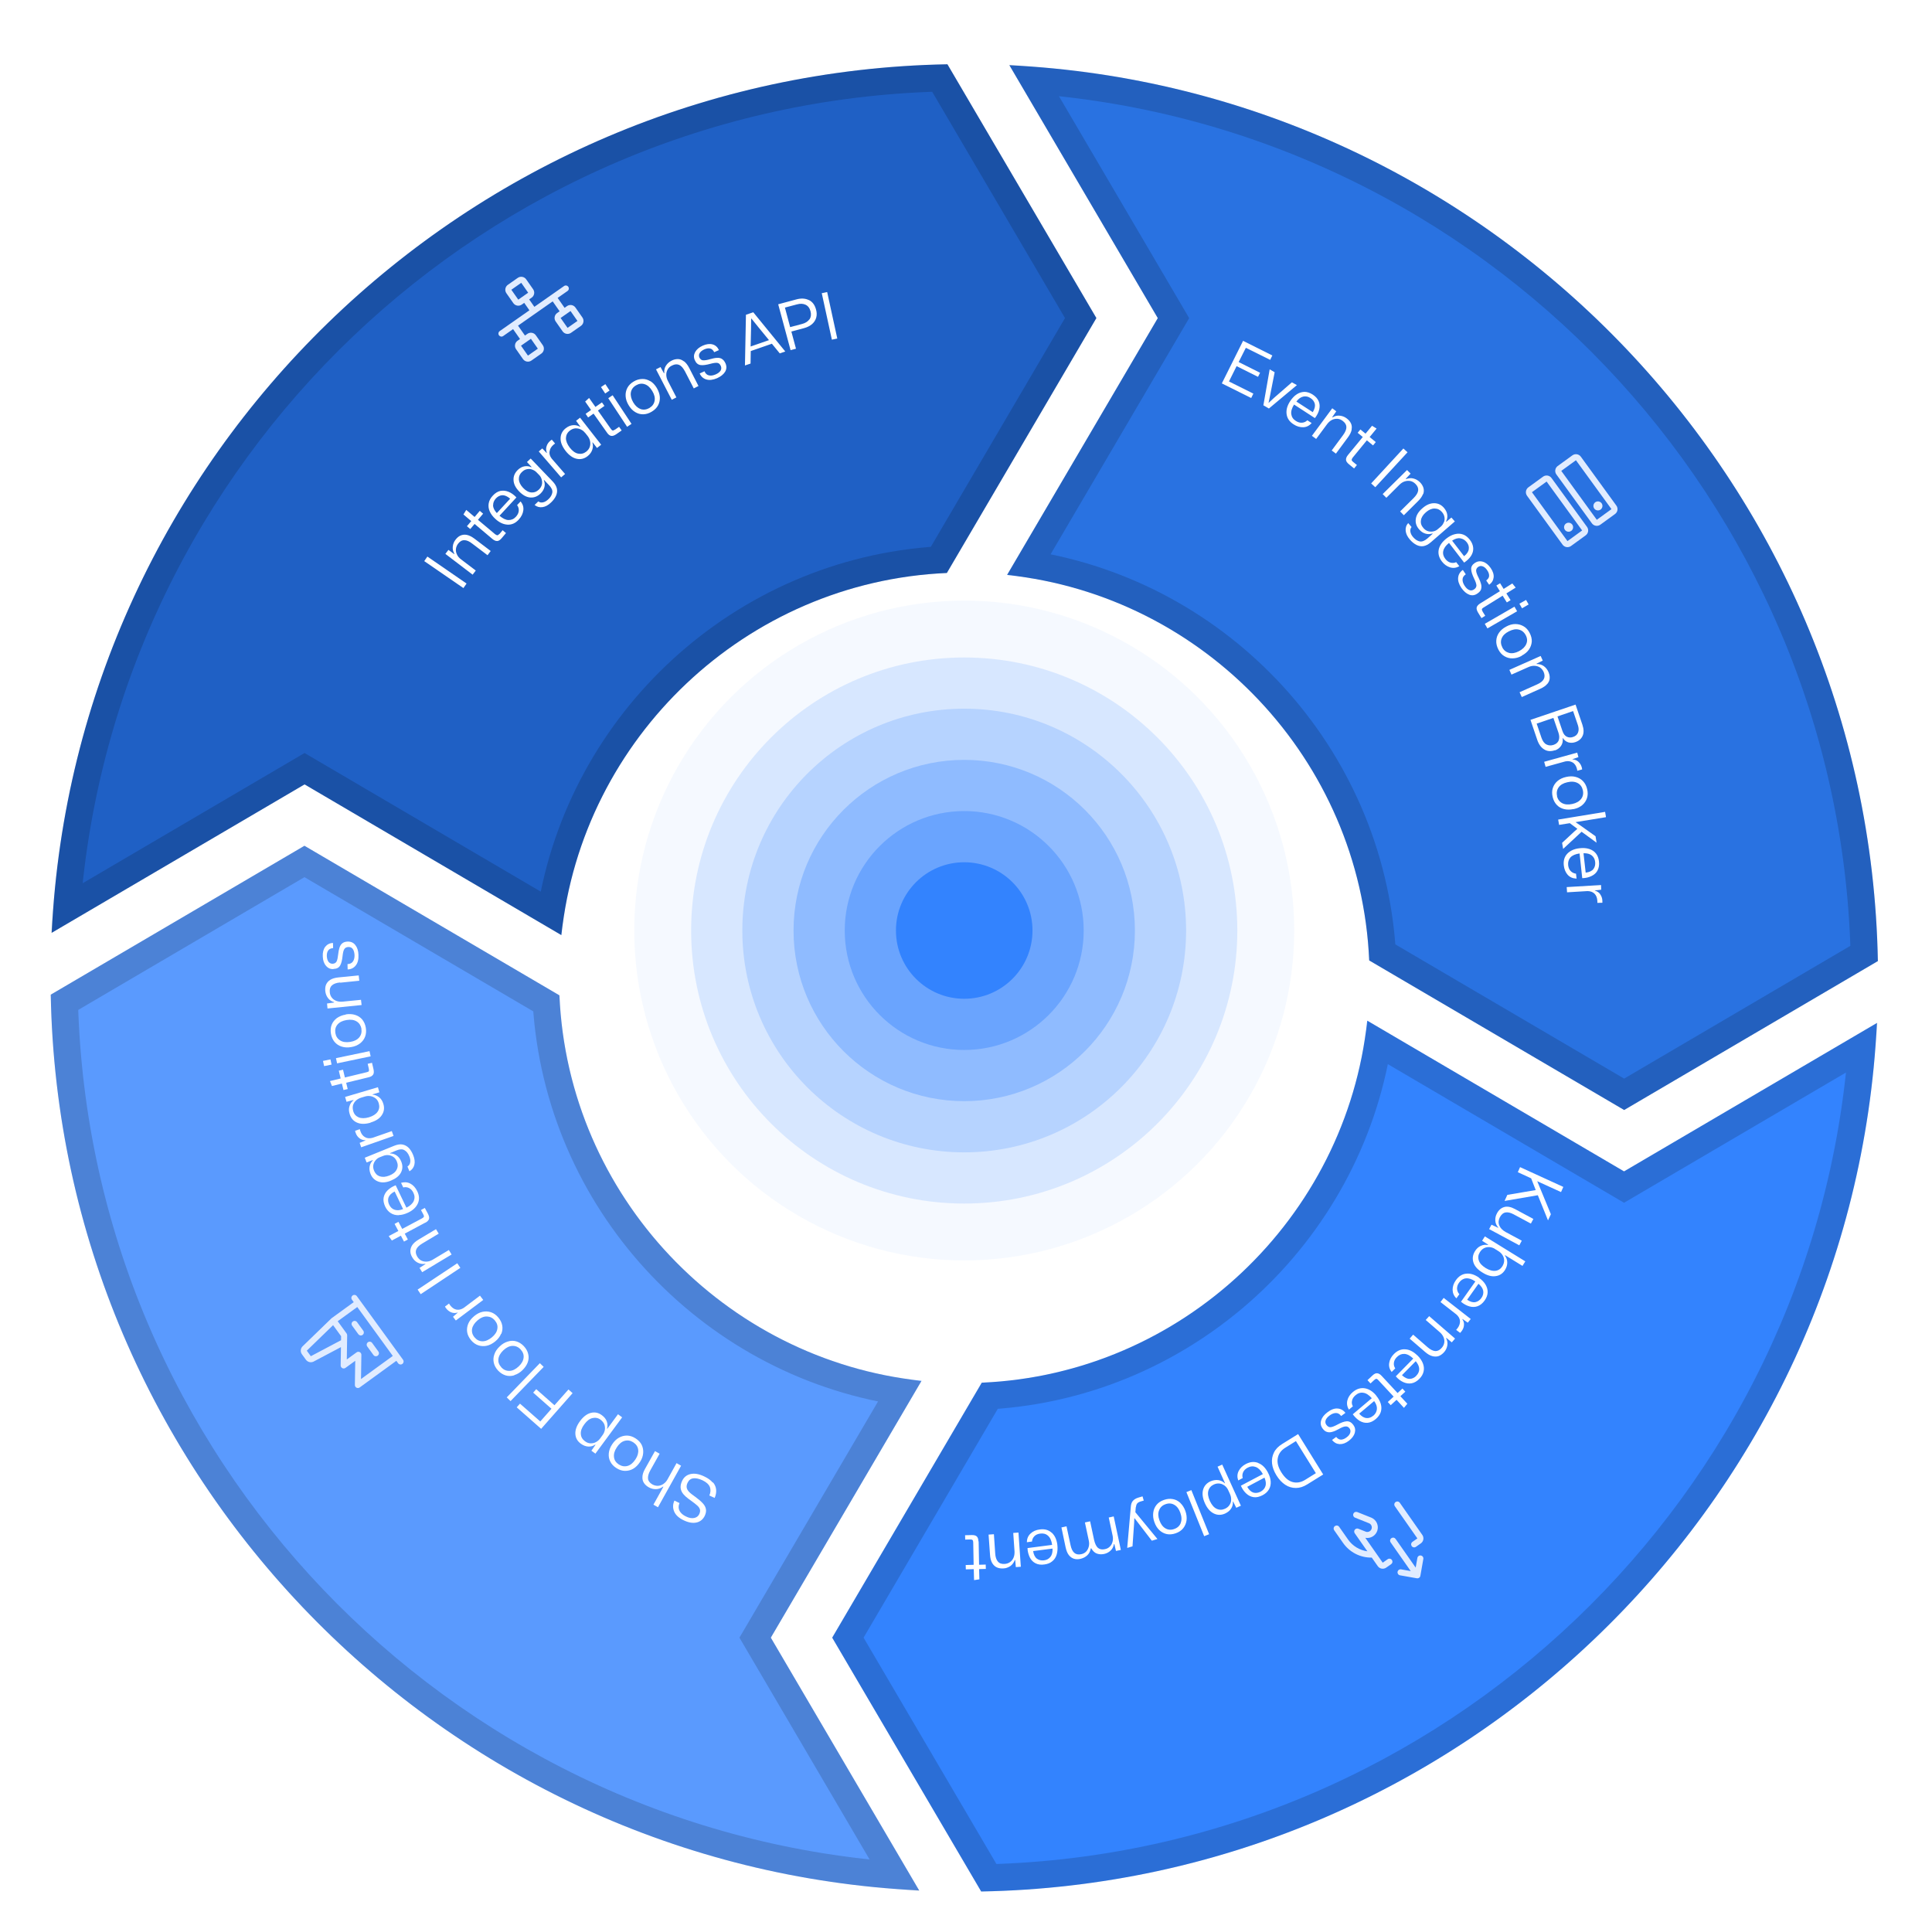
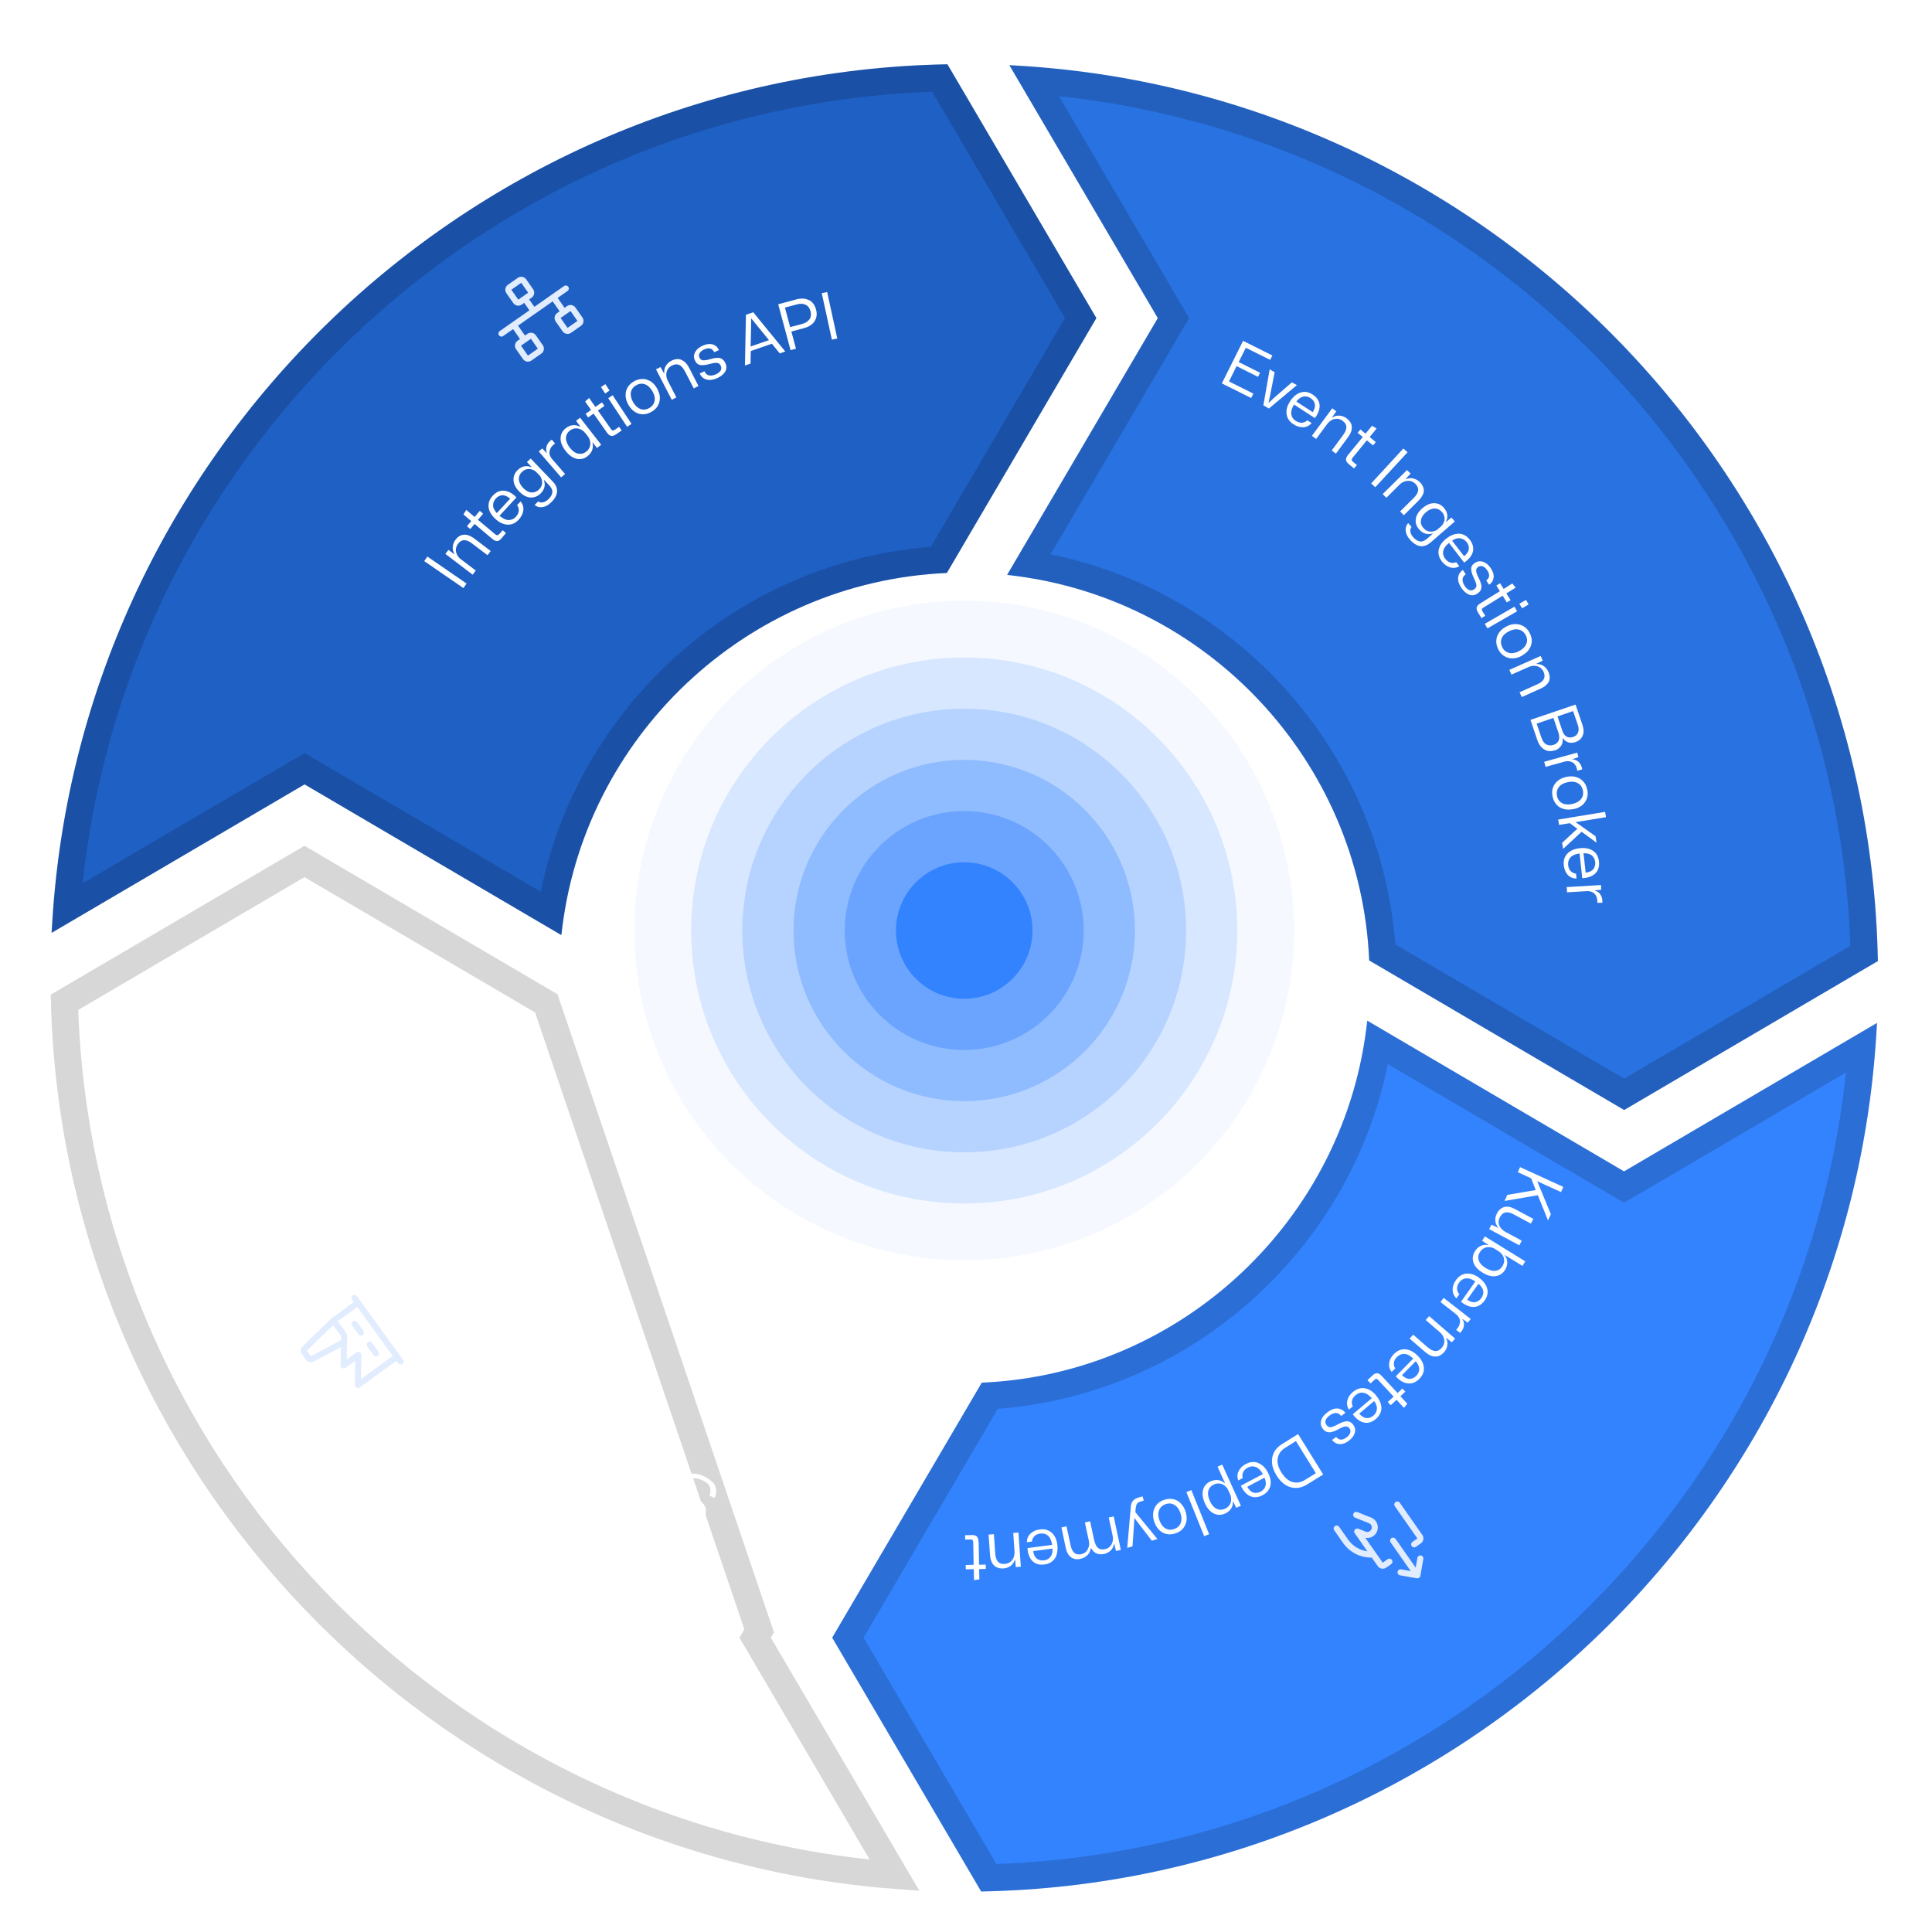
<svg xmlns="http://www.w3.org/2000/svg" width="571" height="570" viewBox="0 0 571 570" fill="none">
  <g filter="url(#filter0_dd_1332_2148)">
-     <path d="M271.678 544.727L227.816 469.985L272.361 394.081C214.05 387.899 167.9 339.528 165.338 280.158L89.981 235.955L15 279.953C17.562 422.093 130.665 537.826 271.678 544.693V544.727Z" fill="#5A9AFE" />
-     <path d="M224.366 472.009L264.4 540.228C129.747 529.88 22.696 418.657 19.052 282.214L89.981 240.593L161.455 282.518C165.001 340.809 209.202 388.38 265.857 397.261L224.367 467.96L223.178 469.985L224.366 472.009Z" stroke="black" stroke-opacity="0.16" stroke-width="8" />
+     <path d="M224.366 472.009L264.4 540.228C129.747 529.88 22.696 418.657 19.052 282.214L89.981 240.593L161.455 282.518L224.367 467.96L223.178 469.985L224.366 472.009Z" stroke="black" stroke-opacity="0.16" stroke-width="8" />
  </g>
  <g filter="url(#filter1_dd_1332_2148)">
    <path d="M245.955 469.985L289.987 545C432.127 542.438 547.86 429.335 554.727 288.322L479.985 332.184L404.081 287.639C397.898 345.95 349.494 392.1 290.158 394.628L245.955 469.985Z" fill="#3383FE" />
    <path d="M477.96 335.634L479.985 336.822L482.009 335.634L550.264 295.579C539.925 430.242 428.698 537.304 292.247 540.949L250.593 469.984L292.517 398.512C350.778 394.997 398.378 350.797 407.26 294.143L477.96 335.634Z" stroke="black" stroke-opacity="0.16" stroke-width="8" />
  </g>
  <g filter="url(#filter2_dd_1332_2148)">
    <path d="M555 270.013C552.404 127.907 439.335 12.174 298.322 5.273L342.184 80.015L297.639 155.919C355.984 162.101 402.1 210.472 404.662 269.842L480.019 314.045L555.034 270.013H555Z" fill="#2972E1" />
    <path d="M550.948 267.773L480.018 309.407L408.545 267.482C405 209.191 360.828 161.618 304.143 152.739L345.634 82.04L346.822 80.015L345.634 77.991L305.58 9.738C440.248 20.11 547.281 131.346 550.948 267.773Z" stroke="black" stroke-opacity="0.16" stroke-width="8" />
  </g>
  <g filter="url(#filter3_dd_1332_2148)">
    <path d="M324.045 80.015L280.013 5C137.908 7.562 22.174 120.666 15.273 261.678L90.015 217.816L165.919 262.361C172.102 204.05 220.472 157.9 279.842 155.338L324.045 79.981V80.015Z" fill="#1F60C5" />
    <path d="M319.397 79.999L277.482 151.455C219.191 155.001 171.62 199.202 162.739 255.857L92.04 214.367L90.015 213.178L87.991 214.366L19.738 254.42C30.109 119.757 141.336 12.696 277.753 9.052L319.397 79.999Z" stroke="black" stroke-opacity="0.16" stroke-width="8" />
  </g>
  <ellipse cx="80.69" cy="80.71" rx="80.69" ry="80.71" transform="matrix(4.92873e-08 -1 -1 -3.87663e-08 365.686 355.69)" fill="#3383FE" fill-opacity="0.15" />
  <ellipse cx="97.5" cy="97.525" rx="97.5" ry="97.525" transform="matrix(4.92747e-08 -1 -1 -3.87762e-08 382.5 372.5)" fill="#3383FE" fill-opacity="0.05" />
  <ellipse cx="65.56" cy="65.577" rx="65.56" ry="65.577" transform="matrix(4.92873e-08 -1 -1 -3.87663e-08 350.552 340.56)" fill="#3383FE" fill-opacity="0.2" />
  <ellipse cx="50.431" cy="50.444" rx="50.431" ry="50.444" transform="matrix(4.92873e-08 -1 -1 -3.87663e-08 335.419 325.431)" fill="#3383FE" fill-opacity="0.3" />
  <ellipse cx="35.302" cy="35.311" rx="35.302" ry="35.311" transform="matrix(4.92873e-08 -1 -1 -3.87663e-08 320.284 310.302)" fill="#3383FE" fill-opacity="0.4" />
  <ellipse cx="20.172" cy="20.178" rx="20.172" ry="20.178" transform="matrix(4.92873e-08 -1 -1 -3.87663e-08 305.151 295.172)" fill="#3383FE" />
  <g clip-path="url(#clip0_1332_2148)">
    <path d="M414.769 132.543L405.243 142.868L406.465 143.991L415.991 133.666L414.769 132.543ZM428.979 152.942L427.437 154.206L427.37 154.112C427.708 153.524 427.818 152.846 427.734 152.141C427.65 151.436 427.309 150.739 426.776 150.111C425.978 149.169 425 148.714 423.842 148.714C422.684 148.714 421.539 149.196 420.408 150.192C419.245 151.188 418.599 152.235 418.437 153.364C418.276 154.493 418.594 155.513 419.424 156.454C419.99 157.113 420.612 157.514 421.326 157.719C422.039 157.924 422.713 157.873 423.351 157.662L423.418 157.757L421.848 159.15C421.031 159.848 420.299 160.126 419.62 160.016C418.94 159.874 418.286 159.475 417.654 158.753C417.189 158.22 416.917 157.681 416.837 157.137C416.758 156.592 416.874 156.139 417.184 155.745L416.187 154.584C415.594 155.243 415.358 156.021 415.447 156.886C415.535 157.751 415.945 158.608 416.709 159.486C417.308 160.177 417.933 160.674 418.619 161.04C419.304 161.375 419.983 161.516 420.688 161.4C421.393 161.284 422.154 160.91 422.939 160.213L429.976 154.103L428.98 152.974L428.979 152.942ZM426.702 154.387C426.522 154.842 426.244 155.268 425.868 155.6L424.924 156.397C424.548 156.729 424.135 156.933 423.623 157.044C423.112 157.155 422.596 157.137 422.077 156.991C421.559 156.845 421.1 156.536 420.667 156.034C420.069 155.343 419.823 154.611 419.961 153.771C420.066 152.933 420.559 152.148 421.439 151.384C422.287 150.653 423.113 150.277 423.982 150.285C424.851 150.293 425.568 150.626 426.167 151.317C426.599 151.819 426.838 152.327 426.918 152.871C426.997 153.415 426.946 153.898 426.735 154.386L426.702 154.387ZM420.615 146.072C420.854 145.39 420.869 144.779 420.691 144.174C420.514 143.6 420.177 143.031 419.68 142.531C419.15 141.999 418.529 141.631 417.783 141.426C417.07 141.221 416.332 141.306 415.568 141.584L415.468 141.491L416.906 139.972L415.847 138.909L408.645 146.02L409.737 147.114L413.619 143.246C414.089 142.783 414.594 142.447 415.168 142.27C415.71 142.095 416.288 142.046 416.838 142.16C417.389 142.273 417.879 142.549 418.342 143.018C418.971 143.643 419.214 144.279 419.136 144.956C419.059 145.633 418.597 146.385 417.815 147.178L413.807 151.147L414.9 152.273L419.127 148.074C419.878 147.346 420.341 146.626 420.58 145.977L420.615 146.072ZM403.988 130.144L405.799 131.636L406.608 130.649L404.797 129.157L406.851 126.657L405.509 125.827L403.579 128.163L402.064 126.919L401.255 127.906L402.77 129.149L398.382 134.478C397.977 134.971 397.797 135.426 397.809 135.876C397.821 136.293 398.124 136.767 398.716 137.233L400.197 138.445L401.038 137.425L399.919 136.524C399.655 136.307 399.489 136.118 399.484 135.926C399.479 135.765 399.569 135.538 399.786 135.242L403.987 130.112L403.988 130.144ZM368.221 102.793L375.398 106.353L376.038 105.05L367.391 100.727L361.113 113.307L369.792 117.629L370.431 116.326L363.221 112.734L365.476 108.204L371.806 111.371L372.415 110.164L366.085 106.998L368.22 102.761L368.221 102.793ZM451.799 178.661L451.021 177.301L449.057 178.416L449.835 179.776L451.798 178.629L451.799 178.661ZM399.458 126.927C399.599 126.216 399.518 125.608 399.246 125.069C398.973 124.531 398.541 124.028 397.983 123.626C397.359 123.161 396.709 122.922 395.966 122.847C395.224 122.771 394.521 122.919 393.825 123.356L393.727 123.295L394.933 121.558L393.75 120.659L387.734 128.797L388.983 129.726L392.239 125.329C392.643 124.803 393.082 124.405 393.589 124.134C394.096 123.863 394.64 123.751 395.22 123.767C395.767 123.784 396.32 123.994 396.846 124.397C397.536 124.924 397.907 125.524 397.926 126.199C397.945 126.873 397.613 127.686 396.931 128.605L393.582 133.133L394.831 134.063L398.365 129.272C398.986 128.451 399.35 127.67 399.491 126.959L399.458 126.927ZM381.856 112.955L376.547 117.57L374.948 119.061L374.915 119.062L375.37 116.896L376.723 110.012L375.251 109.153L373.391 119.779L375.026 120.73L383.296 113.815L381.825 112.988L381.856 112.955ZM386.384 124.206C385.946 124.636 385.437 124.875 384.827 124.924C384.218 124.973 383.601 124.798 382.979 124.397C382.193 123.905 381.756 123.242 381.637 122.41C381.517 121.578 381.78 120.638 382.458 119.559L388.618 123.565C389.27 122.712 389.697 121.864 389.898 120.991C390.099 120.117 390.045 119.315 389.735 118.585C389.424 117.822 388.826 117.164 387.974 116.609C387.155 116.085 386.344 115.819 385.571 115.808C384.767 115.831 384.001 116.045 383.274 116.515C382.547 116.985 381.891 117.678 381.304 118.562C380.44 119.872 380.089 121.135 380.252 122.384C380.415 123.601 381.087 124.643 382.331 125.412C383.249 126.029 384.222 126.291 385.187 126.264C386.151 126.237 386.975 125.797 387.662 125.038L386.384 124.206ZM385.159 117.202C385.895 117.053 386.606 117.161 387.328 117.656C388.015 118.086 388.418 118.686 388.598 119.356C388.746 120.059 388.543 120.868 387.991 121.815L383.141 118.672C383.762 117.851 384.456 117.35 385.192 117.201L385.159 117.202ZM459.562 221.768C460.328 221.522 460.926 221.056 461.359 220.433C461.792 219.81 461.964 219.034 461.842 218.138L461.907 218.136C462.343 218.798 462.901 219.201 463.551 219.408C464.231 219.582 464.906 219.563 465.607 219.318C466.627 218.968 467.35 218.338 467.743 217.459C468.137 216.58 468.107 215.488 467.685 214.215L465.653 208.229L452.329 212.746L454.292 218.541C454.75 219.942 455.453 220.919 456.369 221.472C457.286 222.057 458.35 222.124 459.497 221.738L459.562 221.768ZM464.935 210.177L466.336 214.284C466.616 215.112 466.637 215.851 466.397 216.468C466.157 217.117 465.655 217.549 464.921 217.795C464.253 218.038 463.608 217.992 463.053 217.718C462.499 217.444 462.065 216.878 461.784 216.05L460.312 211.72L464.934 210.145L464.935 210.177ZM455.564 217.991L454.162 213.852L459.102 212.172L460.608 216.565C460.889 217.425 460.91 218.163 460.671 218.813C460.43 219.43 459.896 219.895 459.131 220.141C458.398 220.387 457.689 220.342 457.036 220.007C456.383 219.671 455.914 219.01 455.564 217.991ZM465.065 239.131C466.121 238.909 466.978 238.499 467.638 237.935C468.298 237.37 468.761 236.682 469.028 235.871C469.295 235.06 469.303 234.192 469.084 233.234C468.864 232.276 468.456 231.484 467.859 230.858C467.262 230.232 466.544 229.834 465.668 229.601C464.793 229.368 463.893 229.393 462.87 229.615C461.846 229.836 460.989 230.246 460.329 230.81C459.669 231.375 459.205 232.063 458.938 232.874C458.671 233.685 458.663 234.553 458.883 235.511C459.103 236.469 459.511 237.261 460.108 237.887C460.704 238.513 461.423 238.911 462.265 239.113C463.107 239.314 464.041 239.32 465.064 239.099L465.065 239.131ZM460.195 235.249C459.974 234.259 460.143 233.387 460.67 232.665C461.197 231.943 462.052 231.437 463.235 231.179C464.449 230.888 465.45 230.989 466.266 231.416C467.082 231.844 467.585 232.569 467.805 233.527C468.025 234.517 467.857 235.39 467.297 236.112C466.738 236.835 465.884 237.341 464.701 237.599C463.517 237.857 462.518 237.788 461.702 237.361C460.918 236.933 460.384 236.24 460.164 235.282L460.195 235.249ZM464.809 225.318C465.399 225.72 465.834 226.318 466.051 227.18C466.055 227.308 466.122 227.403 466.125 227.499C466.127 227.596 466.162 227.691 466.165 227.788L467.602 227.394C467.602 227.394 467.596 227.201 467.562 227.106C467.559 227.01 467.524 226.914 467.488 226.786C467.309 226.117 466.972 225.58 466.509 225.142C466.047 224.705 465.461 224.465 464.752 224.42L464.75 224.356L466.503 223.761L466.144 222.421L456.374 225.135L456.802 226.634L462.613 225.026C463.477 224.841 464.221 224.981 464.81 225.35L464.809 225.318ZM471.874 249.098L471.562 247.146L466.737 243.713L465.654 242.971L474.655 241.5L474.386 239.932L460.518 242.215L460.787 243.782L463.958 243.276L466.192 244.949L465.313 245.713L461.674 249.092L461.982 250.884L467.439 245.814L471.938 249.096L471.874 249.098ZM472.94 264.27C472.571 263.734 472.047 263.395 471.366 263.221L471.364 263.157L473.225 262.944L473.186 261.563L463.036 262.167L463.143 263.707L469.182 263.346C470.051 263.354 470.766 263.623 471.263 264.124C471.759 264.624 472.036 265.323 472.093 266.222C472.097 266.35 472.099 266.447 472.102 266.543C472.105 266.639 472.107 266.736 472.11 266.832L473.589 266.791C473.589 266.791 473.583 266.566 473.579 266.437C473.577 266.341 473.573 266.213 473.57 266.116C473.551 265.442 473.309 264.838 472.941 264.302L472.94 264.27ZM465.96 259.707L465.789 258.202C465.175 258.122 464.654 257.88 464.223 257.442C463.793 257.004 463.552 256.432 463.467 255.695C463.377 254.766 463.613 254.02 464.143 253.394C464.705 252.8 465.595 252.39 466.845 252.227L467.628 259.532C468.689 259.503 469.616 259.284 470.409 258.877C471.203 258.501 471.798 257.938 472.164 257.221C472.53 256.503 472.699 255.631 472.574 254.606C472.483 253.644 472.171 252.85 471.671 252.221C471.171 251.592 470.516 251.16 469.672 250.894C468.86 250.628 467.893 250.558 466.834 250.684C465.263 250.856 464.055 251.404 463.211 252.296C462.367 253.187 462.014 254.354 462.183 255.795C462.31 256.884 462.689 257.806 463.321 258.528C463.984 259.248 464.799 259.611 465.861 259.646L465.96 259.707ZM470.433 252.802C471.025 253.267 471.365 253.933 471.453 254.766C471.539 255.567 471.365 256.247 470.931 256.837C470.496 257.396 469.734 257.77 468.644 257.897L468.002 252.162C469.03 252.134 469.84 252.336 470.433 252.802ZM437.71 174.168C437.858 173.714 437.876 173.199 437.731 172.625C437.587 172.05 437.345 171.446 437.003 170.749C436.561 169.893 436.317 169.225 436.272 168.744C436.226 168.263 436.44 167.84 436.882 167.538C437.293 167.27 437.709 167.194 438.196 167.373C438.651 167.521 439.112 167.894 439.515 168.493C439.916 169.061 440.125 169.633 440.108 170.148C440.122 170.662 439.813 171.12 439.246 171.554L440.117 172.815C440.906 172.247 441.336 171.528 441.441 170.657C441.545 169.787 441.229 168.831 440.558 167.854C439.889 166.908 439.164 166.285 438.287 166.021C437.444 165.755 436.642 165.874 435.915 166.344C435.126 166.88 434.757 167.501 434.81 168.239C434.831 168.977 435.146 169.9 435.692 171.042C436.101 171.867 436.312 172.503 436.358 172.984C436.37 173.434 436.157 173.858 435.651 174.193C435.209 174.495 434.729 174.572 434.273 174.392C433.786 174.213 433.324 173.808 432.887 173.145C432.451 172.482 432.241 171.878 432.256 171.266C432.271 170.655 432.579 170.165 433.211 169.729L432.338 168.436C431.517 169.005 431.056 169.757 430.953 170.692C430.85 171.627 431.168 172.647 431.907 173.751C432.611 174.76 433.369 175.414 434.215 175.744C435.06 176.074 435.893 175.954 436.682 175.386C437.219 175.017 437.593 174.589 437.741 174.135L437.71 174.168ZM430.439 166.111C429.868 166.384 429.322 166.431 428.739 166.286C428.156 166.142 427.631 165.771 427.164 165.173C426.596 164.45 426.381 163.652 426.552 162.844C426.722 162.036 427.279 161.217 428.255 160.451L432.728 166.272C433.612 165.669 434.302 165.007 434.764 164.287C435.227 163.567 435.462 162.757 435.407 161.955C435.353 161.153 435.04 160.326 434.406 159.508C433.806 158.753 433.148 158.225 432.4 157.957C431.653 157.688 430.847 157.647 430.017 157.862C429.185 158.046 428.329 158.488 427.479 159.154C426.251 160.121 425.477 161.203 425.22 162.399C424.965 163.627 425.287 164.808 426.155 165.941C426.823 166.822 427.643 167.377 428.552 167.674C429.494 167.969 430.391 167.847 431.31 167.34L430.376 166.144L430.439 166.111ZM431.596 159.104C432.339 159.212 432.96 159.58 433.493 160.24C433.994 160.869 434.206 161.57 434.097 162.281C434.02 162.99 433.558 163.71 432.708 164.376L429.169 159.782C430.022 159.212 430.852 158.964 431.595 159.072L431.596 159.104ZM438.216 180.775C438.047 180.49 437.943 180.236 437.971 180.074C437.998 179.913 438.154 179.716 438.471 179.546L444.101 176.047L445.346 178.037L446.454 177.363L445.208 175.373L447.959 173.658L446.96 172.432L444.399 174.046L443.355 172.372L442.247 173.045L443.291 174.72L437.44 178.353C436.903 178.69 436.56 179.085 436.442 179.474C436.325 179.895 436.468 180.405 436.839 181.038L437.85 182.681L438.957 181.975L438.182 180.743L438.216 180.775ZM447.601 179.292L438.83 184.357L439.608 185.717L448.379 180.652L447.601 179.292ZM457.279 202.163C457.746 201.603 457.988 201.05 458.003 200.439C458.051 199.827 457.904 199.189 457.629 198.553C457.32 197.855 456.854 197.289 456.263 196.856C455.639 196.423 454.958 196.217 454.122 196.241L454.119 196.144L455.96 195.225L455.343 193.86L446.095 197.975L446.713 199.372L451.734 197.143C452.338 196.869 452.914 196.756 453.526 196.771C454.105 196.787 454.657 196.965 455.115 197.241C455.574 197.55 455.94 197.99 456.214 198.561C456.558 199.355 456.577 200.061 456.273 200.68C455.968 201.299 455.275 201.833 454.258 202.279L449.11 204.576L449.761 206.004L455.195 203.571C456.149 203.158 456.842 202.657 457.31 202.098L457.279 202.163ZM449.71 193.792C450.661 193.284 451.385 192.685 451.879 191.964C452.374 191.243 452.642 190.465 452.715 189.627C452.756 188.79 452.539 187.928 452.097 187.073C451.654 186.185 451.057 185.527 450.305 185.098C449.585 184.668 448.774 184.434 447.873 184.427C446.972 184.42 446.078 184.669 445.159 185.177C444.239 185.653 443.517 186.283 443.022 187.004C442.527 187.725 442.259 188.504 442.219 189.373C442.178 190.21 442.395 191.071 442.838 191.959C443.313 192.845 443.879 193.505 444.631 193.934C445.35 194.364 446.161 194.598 447.062 194.573C447.962 194.548 448.824 194.331 449.743 193.824L449.71 193.792ZM444.01 191.283C443.535 190.397 443.478 189.498 443.809 188.686C444.139 187.841 444.828 187.147 445.907 186.603C447.017 186.025 448.009 185.837 448.884 186.07C449.758 186.27 450.45 186.83 450.925 187.716C451.4 188.603 451.456 189.469 451.094 190.315C450.731 191.161 450.042 191.855 448.965 192.431C447.887 193.007 446.894 193.164 446.019 192.963C445.144 192.73 444.454 192.203 444.012 191.348L444.01 191.283Z" fill="white" />
    <path d="M162.447 133.365C162.523 132.655 162.923 132.002 163.583 131.437C163.678 131.37 163.773 131.303 163.835 131.237C163.898 131.171 163.992 131.104 164.056 131.07L163.091 129.94C163.091 129.94 162.933 130.041 162.839 130.108C162.744 130.175 162.681 130.241 162.587 130.308C162.084 130.739 161.713 131.296 161.537 131.912C161.329 132.528 161.379 133.169 161.622 133.805L161.56 133.871L160.268 132.525L159.231 133.422L165.847 141.08L167.009 140.083L163.054 135.533C162.52 134.841 162.307 134.14 162.416 133.43L162.447 133.365ZM163.305 142.243L156.844 135.513L155.746 136.54L157.106 138.013L157.012 138.08C156.392 137.776 155.746 137.697 155.009 137.814C154.305 137.93 153.64 138.302 153.044 138.865C152.167 139.725 151.712 140.734 151.776 141.857C151.808 143.013 152.354 144.123 153.414 145.218C154.474 146.314 155.553 146.926 156.682 147.024C157.81 147.121 158.829 146.739 159.738 145.878C160.365 145.282 160.733 144.629 160.907 143.949C161.081 143.237 160.997 142.565 160.722 141.93L160.817 141.863L162.275 143.397C163.005 144.18 163.346 144.878 163.236 145.556C163.127 146.234 162.76 146.919 162.069 147.549C161.536 148.045 161.03 148.349 160.486 148.46C159.942 148.572 159.489 148.488 159.095 148.178L157.998 149.237C158.689 149.796 159.467 149.999 160.332 149.879C161.198 149.758 162.053 149.285 162.868 148.491C163.526 147.862 164.022 147.205 164.325 146.522C164.628 145.838 164.737 145.128 164.588 144.425C164.44 143.722 164.034 142.994 163.305 142.243ZM160.147 143.231C160.033 143.749 159.725 144.239 159.255 144.702C158.597 145.331 157.865 145.609 157.026 145.536C156.188 145.463 155.37 145.003 154.575 144.158C153.812 143.343 153.403 142.519 153.348 141.685C153.324 140.85 153.593 140.103 154.283 139.473C154.753 139.01 155.26 138.739 155.773 138.661C156.317 138.549 156.801 138.6 157.289 138.779C157.776 138.958 158.201 139.204 158.533 139.548L159.394 140.424C159.725 140.768 159.962 141.212 160.105 141.722C160.248 142.232 160.263 142.746 160.148 143.263L160.147 143.231ZM125.384 165.829L136.964 173.798L137.892 172.455L126.312 164.485L125.384 165.829ZM147.617 157.753C147.399 158.017 147.21 158.15 147.018 158.188C146.857 158.192 146.63 158.102 146.334 157.885L141.261 153.624L142.787 151.814L141.798 150.973L140.272 152.783L137.801 150.699L136.969 152.04L139.276 154L137.999 155.514L138.988 156.354L140.265 154.841L145.537 159.29C146.031 159.694 146.487 159.906 146.937 159.893C147.387 159.881 147.829 159.579 148.296 159.02L149.542 157.539L148.553 156.699L147.619 157.818L147.617 157.753ZM180.158 115.42L178.915 113.526L177.62 114.398L178.863 116.292L180.158 115.42ZM138.006 158.085C137.295 157.944 136.686 158.026 136.113 158.266C135.541 158.507 135.07 158.938 134.635 159.497C134.169 160.088 133.898 160.771 133.823 161.512C133.747 162.253 133.863 162.957 134.3 163.652L134.239 163.75L132.531 162.512L131.631 163.694L139.685 169.834L140.616 168.618L136.245 165.301C135.719 164.898 135.32 164.459 135.08 163.92C134.808 163.381 134.697 162.87 134.745 162.29C134.794 161.742 135.004 161.19 135.376 160.697C135.904 160.008 136.505 159.638 137.213 159.65C137.889 159.631 138.702 159.962 139.591 160.676L144.094 164.086L145.024 162.839L140.291 159.243C139.469 158.623 138.686 158.227 138.006 158.085ZM152.852 149.316C153.22 149.82 153.364 150.362 153.317 150.974C153.269 151.586 152.995 152.14 152.496 152.7C151.872 153.393 151.14 153.702 150.304 153.693C149.467 153.684 148.585 153.227 147.63 152.418L152.627 147.008C151.897 146.225 151.11 145.668 150.296 145.337C149.483 145.006 148.676 144.932 147.876 145.083C147.077 145.266 146.318 145.737 145.631 146.496C144.975 147.189 144.577 147.939 144.439 148.746C144.299 149.522 144.386 150.323 144.73 151.117C145.074 151.911 145.642 152.666 146.434 153.383C147.59 154.444 148.795 154.989 150.02 155.051C151.276 155.112 152.388 154.599 153.355 153.512C154.104 152.688 154.53 151.808 154.664 150.84C154.798 149.872 154.516 148.98 153.851 148.195L152.819 149.284L152.852 149.316ZM145.743 149.353C145.722 148.614 145.993 147.932 146.554 147.306C147.117 146.711 147.752 146.404 148.458 146.353C149.166 146.333 149.947 146.665 150.771 147.381L146.836 151.637C146.139 150.885 145.764 150.124 145.711 149.386L145.743 149.353ZM239.033 88.68C237.989 88.163 236.765 88.101 235.328 88.494L229.995 89.928L233.654 103.486L235.251 103.055L233.887 97.983L237.623 96.979C238.581 96.728 239.374 96.32 240.003 95.788C240.6 95.257 241.032 94.603 241.236 93.858C241.441 93.113 241.419 92.31 241.169 91.449C240.81 90.109 240.108 89.165 239.032 88.648L239.033 88.68ZM239.223 94.364C238.759 95.019 238.032 95.49 237.042 95.742L233.529 96.675L231.984 90.901L235.498 89.968C236.519 89.682 237.357 89.723 238.074 90.057C238.791 90.39 239.291 91.019 239.543 91.976C239.795 92.934 239.688 93.708 239.257 94.395L239.223 94.364ZM220.461 93.054L220.17 108.007L221.827 107.446L221.885 103.749L228.131 101.582L230.463 104.442L232.088 103.883L222.628 92.287L220.46 93.022L220.461 93.054ZM227.297 100.513L221.848 102.4L221.965 97.383L222.005 94.168L222.101 94.165L224.101 96.649L227.265 100.514L227.297 100.513ZM244.469 86.311L242.87 86.645L245.858 100.382L247.458 100.048L244.469 86.311ZM213.392 106.074C212.966 105.829 212.481 105.714 211.903 105.762C211.324 105.778 210.685 105.925 209.918 106.139C208.993 106.422 208.288 106.506 207.805 106.487C207.321 106.468 206.959 106.157 206.72 105.682C206.515 105.237 206.535 104.787 206.78 104.362C207.026 103.938 207.466 103.572 208.133 103.264C208.769 102.989 209.345 102.877 209.863 102.991C210.381 103.105 210.777 103.48 211.084 104.082L212.482 103.464C212.071 102.576 211.445 102.015 210.601 101.781C209.758 101.547 208.764 101.672 207.684 102.152C206.635 102.631 205.881 103.262 205.452 104.046C205.024 104.829 204.982 105.634 205.359 106.459C205.736 107.316 206.296 107.782 207.039 107.89C207.782 107.998 208.743 107.843 209.957 107.52C210.851 107.27 211.524 107.187 211.976 107.239C212.428 107.29 212.791 107.602 213.031 108.141C213.238 108.65 213.218 109.1 212.973 109.525C212.695 109.95 212.224 110.349 211.492 110.659C210.761 110.968 210.12 111.083 209.537 110.938C208.955 110.826 208.493 110.421 208.216 109.722L206.787 110.372C207.198 111.293 207.858 111.885 208.767 112.149C209.675 112.413 210.733 112.287 211.941 111.771C213.053 111.258 213.84 110.626 214.302 109.874C214.762 109.089 214.804 108.285 214.426 107.395C214.152 106.792 213.818 106.352 213.392 106.106L213.392 106.074ZM181.766 126.945C181.482 127.146 181.259 127.249 181.098 127.221C180.937 127.226 180.739 127.038 180.538 126.755L176.719 121.333L178.643 119.962L177.907 118.922L175.981 120.261L174.106 117.613L172.945 118.674L174.687 121.165L173.078 122.302L173.816 123.374L175.425 122.237L179.411 127.879C179.78 128.415 180.174 128.725 180.595 128.81C181.016 128.895 181.526 128.752 182.158 128.316L183.736 127.212L182.966 126.141L181.767 126.977L181.766 126.945ZM179.77 117.681L185.347 126.139L186.642 125.267L181.065 116.809L179.77 117.681ZM170.272 124.373L171.51 126.074L171.447 126.14C170.826 125.771 170.145 125.598 169.375 125.651C168.604 125.705 167.905 126.014 167.212 126.547C166.236 127.313 165.716 128.292 165.685 129.482C165.621 130.673 166.138 131.912 167.14 133.234C168.175 134.555 169.258 135.328 170.423 135.585C171.589 135.842 172.676 135.587 173.652 134.82C174.345 134.287 174.809 133.631 175.047 132.917C175.284 132.204 175.297 131.496 175.084 130.795L175.147 130.729L176.448 132.396L177.676 131.43L171.437 123.44L170.24 124.374L170.272 124.373ZM172.945 127.93L173.712 128.905C174.046 129.346 174.286 129.853 174.397 130.397C174.509 130.94 174.492 131.487 174.314 132.038C174.137 132.589 173.795 133.049 173.261 133.481C172.536 134.048 171.737 134.231 170.864 134.062C169.99 133.894 169.169 133.274 168.401 132.299C167.633 131.292 167.253 130.338 167.261 129.47C167.301 128.601 167.666 127.852 168.391 127.286C168.925 126.853 169.467 126.645 170.044 126.597C170.591 126.582 171.14 126.663 171.63 126.906C172.151 127.149 172.579 127.49 172.913 127.931L172.945 127.93ZM202.053 106.744C201.493 106.309 200.876 106.101 200.265 106.118C199.655 106.135 199.015 106.282 198.413 106.62C197.747 106.96 197.214 107.457 196.813 108.079C196.412 108.7 196.24 109.444 196.326 110.245L196.232 110.312L195.215 108.477L193.883 109.156L198.541 118.154L199.905 117.441L197.388 112.562C197.083 111.992 196.937 111.385 196.921 110.807C196.905 110.229 197.051 109.679 197.327 109.189C197.603 108.699 198.01 108.302 198.613 108.028C199.406 107.621 200.081 107.57 200.732 107.841C201.351 108.113 201.916 108.772 202.459 109.785L205.044 114.792L206.439 114.078L203.718 108.786C203.242 107.867 202.708 107.175 202.15 106.773L202.053 106.744ZM192.211 112.674C191.458 112.213 190.68 111.977 189.812 112.002C188.976 112.025 188.113 112.242 187.291 112.747C186.436 113.253 185.81 113.881 185.413 114.631C185.015 115.381 184.846 116.222 184.902 117.088C184.958 117.954 185.24 118.846 185.78 119.731C186.32 120.648 186.95 121.305 187.703 121.766C188.455 122.228 189.266 122.462 190.102 122.439C190.97 122.415 191.8 122.167 192.622 121.662C193.477 121.156 194.103 120.528 194.5 119.777C194.898 119.027 195.068 118.219 195.011 117.321C194.955 116.454 194.64 115.563 194.133 114.677C193.593 113.76 192.93 113.072 192.177 112.611L192.211 112.674ZM191.98 120.555C191.093 121.061 190.228 121.182 189.384 120.916C188.539 120.618 187.781 119.964 187.174 118.953C186.533 117.878 186.312 116.888 186.448 115.984C186.616 115.08 187.111 114.391 187.966 113.885C188.82 113.379 189.686 113.259 190.563 113.556C191.44 113.852 192.167 114.539 192.774 115.551C193.414 116.594 193.635 117.584 193.466 118.456C193.298 119.361 192.803 120.05 191.948 120.555L191.98 120.555Z" fill="white" />
    <path d="M348.863 444.168C348.203 443.576 347.484 443.178 346.644 443.041C345.803 442.871 344.936 442.96 344.012 443.275C343.088 443.59 342.33 444.093 341.801 444.75C341.272 445.408 340.94 446.189 340.836 447.059C340.731 447.93 340.821 448.859 341.17 449.814C341.52 450.833 342.024 451.622 342.652 452.215C343.28 452.808 344.031 453.205 344.84 453.376C345.681 453.545 346.548 453.457 347.472 453.142C348.396 452.827 349.154 452.323 349.683 451.666C350.212 451.008 350.544 450.228 350.681 449.356C350.785 448.486 350.695 447.556 350.346 446.57C349.996 445.583 349.492 444.794 348.864 444.2L348.863 444.168ZM348.964 450.111C348.634 450.956 347.975 451.553 347.05 451.868C346.095 452.216 345.224 452.144 344.439 451.683C343.654 451.223 343.052 450.404 342.667 449.29C342.249 448.145 342.222 447.149 342.584 446.304C342.915 445.459 343.541 444.863 344.466 444.548C345.421 444.2 346.292 444.272 347.077 444.732C347.862 445.192 348.463 445.979 348.848 447.093C349.267 448.271 349.295 449.266 348.933 450.144L348.964 450.111ZM462.027 350.771L449.252 344.924L448.586 346.421L452.53 348.239L453.881 351.705L445.491 353.128L444.672 354.918L454.503 353.23L457.509 360.667L458.359 358.844L454.323 349.089L461.362 352.3L462.028 350.803L462.027 350.771ZM350.64 440.969L355.893 454L357.357 453.413L352.104 440.382L350.64 440.969ZM335.707 445.434C335.759 444.983 335.877 444.626 336.063 444.364C336.281 444.101 336.597 443.899 337.044 443.758L338.033 443.473L337.677 442.23L336.464 442.585C335.73 442.798 335.192 443.135 334.818 443.563C334.444 443.991 334.237 444.64 334.196 445.476L333.146 457.461L334.71 457L335.192 450.045L335.25 448.693L335.315 448.691L336.149 449.761L340.422 455.331L342.082 454.834L335.555 446.917L335.675 445.435L335.707 445.434ZM327.683 448.454L328.83 453.821C328.976 454.46 328.961 455.071 328.815 455.622C328.671 456.204 328.426 456.661 328.019 457.058C327.644 457.454 327.137 457.725 326.528 457.838C325.697 458.022 325.017 457.881 324.49 457.445C323.996 457.009 323.62 456.216 323.364 455.13L322.181 449.603L320.646 449.935L321.792 455.303C321.939 455.942 321.924 456.553 321.778 457.103C321.633 457.653 321.389 458.142 321.014 458.538C320.639 458.935 320.132 459.206 319.555 459.318C318.692 459.503 318.012 459.361 317.518 458.925C316.991 458.49 316.615 457.697 316.391 456.61L315.208 451.083L313.705 451.414L314.929 457.229C315.15 458.252 315.462 459.046 315.895 459.581C316.329 460.147 316.853 460.486 317.405 460.664C317.957 460.841 318.601 460.855 319.272 460.708C320.072 460.525 320.77 460.184 321.334 459.654C321.899 459.124 322.234 458.44 322.371 457.601L322.532 457.596C322.971 458.355 323.501 458.887 324.151 459.126C324.801 459.365 325.51 459.41 326.278 459.26C327.014 459.111 327.68 458.771 328.214 458.274C328.747 457.777 329.082 457.125 329.222 456.349L329.35 456.346L329.825 458.357L331.264 458.06L329.155 448.156L327.652 448.487L327.683 448.454ZM299.464 453.032L299.841 458.485C299.859 459.127 299.812 459.739 299.57 460.292C299.36 460.845 299.018 461.272 298.577 461.606C298.136 461.939 297.595 462.147 296.953 462.197C296.085 462.253 295.404 462.047 294.939 461.514C294.473 460.981 294.194 460.185 294.13 459.062L293.748 453.416L292.174 453.524L292.597 459.458C292.658 460.485 292.874 461.314 293.245 461.947C293.616 462.547 294.079 462.984 294.632 463.226C295.186 463.468 295.833 463.578 296.539 463.526C297.311 463.505 297.979 463.229 298.611 462.826C299.21 462.391 299.644 461.801 299.913 461.054L300.042 461.051L300.228 463.134L301.705 463.029L301.006 452.925L299.464 453.032ZM289.174 455.536C289.156 454.894 289.014 454.415 288.716 454.102C288.417 453.789 287.899 453.643 287.159 453.664L285.23 453.717L285.266 455.002L286.713 454.962C287.066 454.952 287.293 455.01 287.425 455.135C287.557 455.259 287.628 455.483 287.638 455.836L287.758 462.453L285.411 462.518L285.447 463.803L287.793 463.738L287.884 466.981L289.454 466.745L289.37 463.726L291.363 463.67L291.327 462.386L289.366 462.44L289.238 455.534L289.174 455.536ZM444.593 356.72C443.667 356.971 442.945 357.601 442.425 358.58C442.027 359.298 441.887 360.041 441.939 360.779C441.993 361.549 442.3 362.183 442.799 362.78L442.802 362.876L440.813 361.935L440.11 363.24L449.027 368.038L449.761 366.668L444.992 364.101C444.044 363.581 443.415 362.924 443.103 362.129C442.791 361.334 442.866 360.528 443.293 359.713C443.753 358.897 444.287 358.432 444.992 358.316C445.664 358.201 446.442 358.404 447.324 358.862L452.452 361.611L453.186 360.241L447.731 357.308C446.555 356.665 445.487 356.47 444.561 356.721L444.593 356.72ZM310.82 452.973C309.896 452.131 308.729 451.81 307.287 452.011C306.196 452.137 305.275 452.549 304.585 453.211C303.864 453.874 303.501 454.719 303.498 455.78L305.005 455.577C305.052 454.965 305.295 454.444 305.701 454.015C306.108 453.586 306.712 453.312 307.449 453.227C308.379 453.105 309.125 453.309 309.751 453.87C310.378 454.431 310.789 455.32 310.953 456.569L303.675 457.511C303.705 458.57 303.988 459.494 304.364 460.287C304.772 461.08 305.335 461.642 306.053 462.008C306.771 462.374 307.643 462.51 308.668 462.353C309.63 462.23 310.426 461.918 311.022 461.388C311.652 460.888 312.083 460.201 312.317 459.359C312.551 458.517 312.622 457.583 312.496 456.526C312.291 454.957 311.744 453.783 310.82 452.941L310.82 452.973ZM310.471 460.085C310.005 460.677 309.372 461.048 308.538 461.135C307.736 461.222 307.056 461.08 306.465 460.647C305.874 460.213 305.499 459.452 305.341 458.396L311.08 457.658C311.108 458.686 310.938 459.494 310.471 460.085ZM421.392 390.116L425.514 393.697C426.008 394.133 426.376 394.605 426.616 395.145C426.856 395.684 426.935 396.229 426.854 396.777C426.773 397.326 426.53 397.847 426.093 398.341C425.533 398.999 424.898 399.306 424.222 399.293C423.545 399.248 422.762 398.884 421.905 398.136L417.651 394.43L416.623 395.616L421.139 399.507C421.93 400.192 422.65 400.622 423.363 400.795C424.043 400.969 424.686 400.951 425.259 400.743C425.832 400.502 426.336 400.134 426.804 399.607C427.304 399.047 427.607 398.395 427.747 397.652C427.888 396.909 427.771 396.205 427.397 395.477L427.459 395.378L429.073 396.715L430.039 395.596L422.39 388.963L421.36 390.117L421.392 390.116ZM437.131 377.593C435.851 376.697 434.585 376.282 433.366 376.412C432.146 376.511 431.103 377.183 430.267 378.363C429.617 379.281 429.32 380.189 429.316 381.185C429.343 382.149 429.688 383.007 430.447 383.693L431.315 382.48C430.884 382.042 430.676 381.501 430.627 380.892C430.61 380.282 430.786 379.666 431.22 379.075C431.746 378.322 432.441 377.884 433.243 377.798C434.078 377.71 435.019 378.006 436.036 378.716L431.795 384.716C432.619 385.4 433.468 385.859 434.311 386.092C435.154 386.326 435.958 386.303 436.722 386.025C437.487 385.747 438.179 385.181 438.767 384.361C439.324 383.574 439.624 382.795 439.666 381.99C439.708 381.185 439.494 380.42 439.055 379.661C438.615 378.902 437.953 378.245 437.1 377.626L437.131 377.593ZM437.813 383.616C437.349 384.272 436.749 384.675 436.045 384.823C435.341 384.971 434.531 384.736 433.612 384.119L436.956 379.398C437.746 380.051 438.216 380.745 438.365 381.48C438.482 382.216 438.309 382.928 437.813 383.616ZM415.354 411.303L414.491 410.363L413.048 411.688L408.338 406.613C407.907 406.143 407.482 405.898 407.03 405.846C406.61 405.793 406.102 406.032 405.57 406.562L404.159 407.886L405.054 408.858L406.121 407.864C406.372 407.632 406.593 407.497 406.754 407.493C406.915 407.488 407.143 407.61 407.376 407.893L411.887 412.749L410.162 414.34L411.025 415.28L412.75 413.689L414.94 416.071L415.935 414.854L413.879 412.63L415.322 411.304L415.354 411.303ZM406.697 412.38C405.698 411.186 404.553 410.479 403.357 410.287C402.161 410.095 400.948 410.45 399.848 411.381C398.999 412.08 398.443 412.931 398.212 413.869C397.981 414.808 398.135 415.735 398.674 416.588L399.837 415.624C399.533 415.086 399.452 414.51 399.597 413.927C399.71 413.345 400.08 412.789 400.646 412.323C401.338 411.725 402.103 411.479 402.943 411.616C403.751 411.722 404.603 412.277 405.433 413.218L399.806 417.971C400.441 418.821 401.135 419.476 401.888 419.938C402.64 420.367 403.45 420.569 404.252 420.482C405.054 420.396 405.848 420.02 406.634 419.355C407.356 418.725 407.852 418.036 408.088 417.29C408.324 416.512 408.335 415.741 408.086 414.88C407.836 414.019 407.364 413.229 406.698 412.412L406.697 412.38ZM405.866 418.381C405.238 418.912 404.569 419.156 403.859 419.079C403.15 419.035 402.43 418.605 401.699 417.789L406.132 414.066C406.734 414.885 407.014 415.681 406.939 416.454C406.863 417.196 406.527 417.848 405.867 418.413L405.866 418.381ZM418.851 400.535C417.726 399.442 416.551 398.832 415.327 398.769C414.102 398.675 412.957 399.157 411.956 400.181C411.173 400.974 410.715 401.855 410.58 402.79C410.414 403.759 410.664 404.652 411.299 405.47L412.363 404.412C412.027 403.907 411.882 403.333 411.963 402.752C412.042 402.139 412.316 401.585 412.849 401.056C413.506 400.395 414.237 400.085 415.075 400.126C415.913 400.167 416.762 400.626 417.687 401.5L412.525 406.754C413.223 407.57 413.979 408.127 414.793 408.49C415.608 408.853 416.415 408.959 417.215 408.808C418.015 408.658 418.775 408.219 419.495 407.492C420.183 406.797 420.582 406.079 420.752 405.271C420.924 404.495 420.837 403.694 420.525 402.899C420.214 402.104 419.677 401.316 418.916 400.566L418.851 400.535ZM418.57 406.617C418.006 407.179 417.371 407.486 416.632 407.507C415.892 407.528 415.142 407.163 414.349 406.414L418.417 402.283C419.082 403.068 419.425 403.83 419.446 404.568C419.466 405.307 419.164 405.99 418.569 406.585L418.57 406.617ZM425.683 384.758L430.452 388.482C431.112 389.074 431.451 389.707 431.504 390.445C431.524 391.151 431.286 391.865 430.759 392.555C430.697 392.653 430.602 392.72 430.541 392.818C430.479 392.916 430.417 392.982 430.353 393.016L431.536 393.915C431.536 393.915 431.661 393.783 431.724 393.717C431.786 393.651 431.848 393.553 431.942 393.454C432.345 392.928 432.619 392.342 432.665 391.698C432.744 391.053 432.598 390.447 432.196 389.879L432.259 389.813L433.801 390.895L434.672 389.81L426.68 383.573L425.748 384.788L425.683 384.758ZM378.944 426.747C377.805 427.454 376.992 428.28 376.505 429.29C376.018 430.267 375.823 431.365 375.952 432.519C376.08 433.672 376.531 434.849 377.272 436.05C378.014 437.25 378.876 438.158 379.859 438.806C380.842 439.453 381.88 439.746 383.006 439.747C384.132 439.747 385.216 439.396 386.355 438.689L391.067 435.762L383.657 423.82L378.944 426.747ZM385.77 437.324C384.537 438.097 383.288 438.325 382.057 438.005C380.825 437.686 379.704 436.721 378.728 435.173C377.752 433.626 377.391 432.222 377.645 430.929C377.867 429.669 378.61 428.62 379.875 427.846L383.006 425.895L388.901 435.372L385.77 437.324ZM438.05 366.705L439.82 367.844L439.758 367.943C439.046 367.802 438.341 367.886 437.641 368.194C436.942 368.503 436.378 369.033 435.916 369.785C435.27 370.832 435.107 371.929 435.461 373.076C435.814 374.223 436.711 375.227 438.151 376.086C439.559 376.979 440.888 377.328 442.073 377.134C443.259 376.973 444.174 376.337 444.821 375.29C445.283 374.538 445.487 373.793 445.466 373.055C445.446 372.316 445.202 371.648 444.767 371.049L444.829 370.951L449.968 374.118L450.8 372.778L438.851 365.397L438.049 366.672L438.05 366.705ZM441.817 369.107L442.865 369.752C443.356 370.06 443.753 370.435 444.055 370.908C444.358 371.382 444.533 371.891 444.549 372.469C444.565 373.047 444.388 373.599 444.05 374.187C443.557 374.972 442.895 375.44 442.029 375.561C441.164 375.681 440.191 375.419 439.079 374.743C437.998 374.066 437.301 373.314 437.053 372.485C436.773 371.657 436.879 370.851 437.372 370.066C437.741 369.477 438.181 369.079 438.689 368.84C439.197 368.601 439.742 368.522 440.29 368.571C440.839 368.62 441.358 368.798 441.849 369.106L441.817 369.107ZM371.861 432.344C370.69 431.894 369.502 431.991 368.202 432.67C367.218 433.18 366.53 433.874 366.072 434.754C365.646 435.634 365.607 436.535 365.956 437.522L367.287 436.81C367.11 436.204 367.159 435.656 367.401 435.103C367.643 434.55 368.112 434.087 368.746 433.748C369.571 433.307 370.374 433.253 371.154 433.552C371.935 433.852 372.629 434.54 373.239 435.648L366.739 439.075C367.153 440.059 367.721 440.847 368.381 441.439C369.041 442.032 369.759 442.365 370.566 442.471C371.373 442.577 372.236 442.361 373.156 441.885C374.012 441.443 374.639 440.847 375.038 440.161C375.437 439.475 375.609 438.699 375.553 437.833C375.496 436.967 375.214 436.075 374.705 435.125C373.958 433.731 373.032 432.825 371.861 432.376L371.861 432.344ZM374.013 439.161C373.808 439.874 373.308 440.434 372.58 440.84C371.85 441.214 371.145 441.298 370.464 441.124C369.783 440.918 369.156 440.357 368.614 439.408L373.719 436.695C374.132 437.648 374.219 438.481 374.014 439.194L374.013 439.161ZM397.966 420.047C397.227 420.099 396.304 420.447 395.195 421.056C394.37 421.497 393.734 421.739 393.284 421.784C392.835 421.829 392.411 421.615 392.044 421.144C391.71 420.703 391.633 420.255 391.78 419.769C391.928 419.283 392.332 418.789 392.963 418.322C393.593 417.854 394.198 417.613 394.809 417.596C395.42 417.579 395.943 417.885 396.378 418.484L397.639 417.549C397.038 416.762 396.254 416.334 395.319 416.264C394.384 416.193 393.365 416.575 392.325 417.375C391.348 418.11 390.727 418.898 390.461 419.774C390.196 420.649 390.347 421.448 390.915 422.203C391.316 422.739 391.744 423.08 392.23 423.195C392.684 423.343 393.199 423.329 393.773 423.152C394.316 423.009 394.952 422.734 395.617 422.362C396.44 421.889 397.108 421.613 397.59 421.568C398.07 421.49 398.494 421.671 398.828 422.112C399.128 422.489 399.204 422.937 399.057 423.423C398.91 423.909 398.569 424.369 397.969 424.803C397.402 425.237 396.861 425.445 396.347 425.459C395.832 425.473 395.342 425.198 394.909 424.663L393.679 425.565C394.279 426.32 394.998 426.718 395.901 426.789C396.803 426.828 397.727 426.513 398.672 425.78C399.586 425.08 400.175 424.292 400.409 423.45C400.642 422.575 400.492 421.808 399.957 421.084C399.389 420.328 398.736 419.993 397.998 420.046L397.966 420.047ZM359.859 433.481L362.053 438.337L361.957 438.34C361.461 437.872 360.84 437.536 360.097 437.428C359.354 437.32 358.585 437.438 357.759 437.782C356.647 438.295 355.897 439.119 355.575 440.253C355.253 441.387 355.419 442.732 356.105 444.256C356.791 445.779 357.687 446.783 358.764 447.299C359.84 447.816 360.934 447.817 362.078 447.304C362.872 446.928 363.501 446.428 363.87 445.807C364.271 445.186 364.444 444.474 364.36 443.769L364.457 443.766L365.376 445.605L366.743 444.988L361.224 432.832L359.795 433.483L359.859 433.481ZM363.527 441.575C363.766 442.082 363.878 442.625 363.862 443.204C363.878 443.782 363.699 444.302 363.39 444.76C363.082 445.251 362.642 445.617 362.038 445.891C361.212 446.267 360.376 446.29 359.561 445.895C358.779 445.531 358.113 444.746 357.566 443.572C357.05 442.398 356.894 441.406 357.128 440.564C357.362 439.721 357.924 439.095 358.75 438.719C359.354 438.445 359.93 438.364 360.512 438.445C361.093 438.525 361.55 438.769 362.01 439.11C362.438 439.452 362.772 439.892 363.012 440.432L363.526 441.542L363.527 441.575Z" fill="white" />
    <path d="M115.615 348.876C117.015 348.291 117.991 347.525 118.509 346.514C119.028 345.503 119.062 344.41 118.58 343.266C118.268 342.471 117.801 341.874 117.211 341.472C116.62 341.071 115.971 340.864 115.264 340.884L115.261 340.787L117.17 339.995C118.156 339.582 118.959 339.559 119.549 339.929C120.137 340.266 120.637 340.863 120.983 341.753C121.259 342.42 121.34 343.028 121.226 343.546C121.144 344.062 120.865 344.456 120.423 344.757L121.009 346.155C121.769 345.716 122.266 345.06 122.467 344.218C122.669 343.377 122.546 342.416 122.098 341.336C121.752 340.478 121.314 339.783 120.817 339.251C120.287 338.719 119.667 338.383 118.955 338.242C118.243 338.101 117.411 338.253 116.456 338.633L107.803 342.152L108.356 343.551L110.202 342.824L110.205 342.921C109.735 343.384 109.398 343.972 109.257 344.683C109.115 345.393 109.2 346.13 109.512 346.925C109.962 348.07 110.755 348.819 111.828 349.207C112.9 349.595 114.152 349.496 115.552 348.91L115.615 348.876ZM112.267 347.652C111.455 347.385 110.893 346.822 110.547 345.964C110.305 345.36 110.225 344.784 110.339 344.267C110.453 343.749 110.666 343.293 111.009 342.898C111.352 342.503 111.729 342.203 112.175 342.03L113.321 341.58C113.766 341.407 114.247 341.33 114.795 341.379C115.311 341.429 115.799 341.608 116.258 341.916C116.717 342.225 117.052 342.698 117.293 343.27C117.638 344.096 117.628 344.899 117.231 345.65C116.865 346.399 116.142 346.998 115.06 347.414C114.009 347.828 113.111 347.918 112.299 347.651L112.267 347.652ZM115.788 334.28L110.084 336.271C109.221 336.488 108.512 336.443 107.891 336.075C107.27 335.739 106.803 335.141 106.523 334.313C106.487 334.186 106.452 334.09 106.417 333.995C106.415 333.899 106.38 333.803 106.345 333.708L104.943 334.197C104.943 334.197 104.98 334.388 105.015 334.484C105.018 334.58 105.085 334.675 105.121 334.802C105.331 335.439 105.7 335.975 106.226 336.379C106.72 336.783 107.337 336.99 108.012 336.972L108.014 337.036L106.297 337.759L106.751 339.064L116.31 335.712L115.787 334.248L115.788 334.28ZM109.476 331.756C111.072 331.294 112.209 330.555 112.857 329.541C113.505 328.559 113.668 327.462 113.313 326.282C113.064 325.422 112.659 324.758 112.067 324.292C111.475 323.827 110.824 323.556 110.115 323.511L110.112 323.415L112.123 322.812L111.695 321.314L101.994 324.187L102.42 325.621L104.464 325.082L104.467 325.179C103.899 325.612 103.498 326.202 103.292 326.915C103.055 327.629 103.076 328.399 103.357 329.259C103.712 330.438 104.411 331.287 105.519 331.77C106.626 332.254 107.945 332.249 109.541 331.787L109.476 331.756ZM104.394 328.363C104.215 327.693 104.199 327.115 104.345 326.596C104.524 326.077 104.801 325.619 105.24 325.222C105.648 324.857 106.155 324.585 106.697 324.41L107.878 324.055C108.42 323.88 108.967 323.864 109.516 323.945C110.065 324.027 110.554 324.27 111.014 324.611C111.442 324.952 111.778 325.457 111.957 326.127C112.208 327.02 112.101 327.827 111.607 328.547C111.112 329.268 110.259 329.838 109.046 330.194C107.833 330.549 106.804 330.545 105.99 330.214C105.176 329.851 104.644 329.256 104.394 328.363ZM102.263 320.001L108.974 318.368C109.614 318.222 110.025 317.953 110.272 317.593C110.519 317.233 110.536 316.686 110.388 315.983L109.95 314.099L108.671 314.392L108.999 315.796C109.073 316.148 109.08 316.373 109.02 316.535C108.928 316.698 108.738 316.8 108.386 316.874L101.93 318.436L101.383 316.137L100.137 316.429L100.683 318.728L97.519 319.491L98.107 320.953L101.047 320.228L101.518 322.143L102.765 321.852L102.294 319.936L102.263 320.001ZM99.626 314.258L109.542 312.182L109.21 310.648L99.294 312.724L99.626 314.258ZM102.185 299.852C101.128 300.01 100.269 300.388 99.543 300.89C98.85 301.424 98.322 302.081 98.022 302.861C97.722 303.64 97.649 304.51 97.805 305.47C97.961 306.462 98.337 307.255 98.87 307.915C99.436 308.574 100.124 309.037 100.968 309.303C101.812 309.569 102.747 309.639 103.771 309.45C104.796 309.293 105.687 308.914 106.38 308.381C107.073 307.847 107.601 307.19 107.901 306.378C108.201 305.598 108.272 304.697 108.117 303.737C107.961 302.777 107.584 301.952 107.051 301.292C106.486 300.632 105.798 300.202 104.954 299.936C104.11 299.67 103.176 299.632 102.183 299.788L102.185 299.852ZM106.806 304.03C106.962 305.022 106.76 305.864 106.169 306.587C105.577 307.278 104.721 307.72 103.535 307.914C102.318 308.108 101.285 307.976 100.531 307.483C99.745 306.991 99.275 306.265 99.119 305.305C98.963 304.313 99.165 303.472 99.757 302.78C100.349 302.089 101.237 301.646 102.455 301.452C103.672 301.257 104.641 301.391 105.427 301.883C106.213 302.376 106.651 303.103 106.839 304.062L106.806 304.03ZM98.56 286.358C99.492 286.332 100.158 285.992 100.526 285.339C100.894 284.686 101.125 283.748 101.251 282.491C101.355 281.588 101.497 280.909 101.743 280.517C101.99 280.124 102.369 279.889 102.98 279.872C103.527 279.856 103.95 280.038 104.251 280.447C104.552 280.856 104.729 281.43 104.783 282.232C104.805 283.003 104.662 283.649 104.322 284.141C103.981 284.633 103.442 284.905 102.702 284.925L102.746 286.499C103.775 286.47 104.568 286.062 105.158 285.307C105.749 284.551 106.009 283.516 105.941 282.2C105.907 280.979 105.59 280.024 105.023 279.301C104.456 278.577 103.707 278.244 102.742 278.271C102.067 278.29 101.557 278.465 101.18 278.765C100.802 279.065 100.524 279.49 100.346 280.041C100.169 280.593 100.026 281.239 99.951 282.013C99.849 282.98 99.707 283.659 99.495 284.115C99.281 284.538 98.902 284.774 98.324 284.822C97.842 284.836 97.45 284.654 97.118 284.277C96.818 283.9 96.641 283.326 96.59 282.621C96.57 281.914 96.682 281.333 96.992 280.906C97.27 280.481 97.778 280.241 98.452 280.191L98.41 278.681C97.414 278.709 96.685 279.115 96.125 279.805C95.597 280.495 95.335 281.466 95.4 282.654C95.432 283.81 95.747 284.733 96.346 285.424C96.912 286.115 97.661 286.448 98.528 286.391L98.56 286.358ZM97.663 313.091L95.455 313.538L95.788 315.072L97.995 314.624L97.663 313.091ZM100.571 290.416L106.185 289.842L106.013 288.272L100.077 288.855C99.05 288.948 98.22 289.196 97.619 289.566C97.018 289.937 96.614 290.43 96.372 290.983C96.13 291.536 96.083 292.18 96.135 292.886C96.221 293.655 96.465 294.323 96.9 294.921C97.335 295.52 97.958 295.953 98.736 296.156L98.74 296.284L96.656 296.567L96.794 298.042L106.868 297.022L106.696 295.484L101.242 296.022C100.6 296.072 99.987 296.025 99.434 295.815C98.881 295.605 98.422 295.297 98.088 294.856C97.722 294.416 97.514 293.876 97.464 293.234C97.376 292.369 97.582 291.689 98.084 291.225C98.586 290.761 99.381 290.449 100.505 290.354L100.571 290.416ZM125.695 373.472L125.762 373.566L123.992 374.708L124.767 375.972L133.47 370.748L132.66 369.421L127.945 372.252C127.376 372.589 126.802 372.798 126.224 372.846C125.647 372.894 125.097 372.813 124.576 372.571C124.054 372.328 123.657 371.921 123.32 371.384C122.881 370.625 122.766 369.954 123.005 369.304C123.244 368.655 123.871 368.059 124.82 367.486L129.662 364.587L128.853 363.26L123.726 366.327C122.84 366.866 122.18 367.431 121.811 368.02C121.441 368.608 121.265 369.224 121.282 369.834C121.299 370.444 121.509 371.049 121.88 371.649C122.284 372.313 122.781 372.814 123.434 373.149C124.086 373.484 124.83 373.624 125.599 373.506L125.695 373.472ZM182.659 417.941L179.497 422.24L179.399 422.178C179.605 421.497 179.585 420.791 179.341 420.091C179.096 419.39 178.596 418.762 177.873 418.235C176.887 417.491 175.787 417.265 174.637 417.554C173.487 417.843 172.415 418.644 171.423 419.99C170.431 421.335 169.983 422.601 170.049 423.788C170.114 424.976 170.655 425.925 171.673 426.668C172.396 427.194 173.111 427.463 173.884 427.506C174.658 427.549 175.295 427.338 175.896 426.936L175.994 426.997L174.787 428.734L175.97 429.601L183.876 418.872L182.627 417.942L182.659 417.941ZM178.767 422.581C178.653 423.131 178.442 423.651 178.101 424.11L177.389 425.094C177.048 425.554 176.639 425.919 176.132 426.19C175.625 426.461 175.113 426.572 174.534 426.556C173.954 426.54 173.401 426.33 172.875 425.927C172.12 425.37 171.714 424.674 171.657 423.776C171.6 422.877 171.928 421.936 172.704 420.918C173.447 419.901 174.266 419.268 175.13 419.083C175.994 418.898 176.802 419.036 177.525 419.595C178.051 419.998 178.418 420.47 178.625 420.978C178.801 421.52 178.849 422.065 178.767 422.581ZM163.893 415.314L158.483 410.547L157.579 411.569L162.988 416.336L159.682 420.092L153.68 414.827L152.713 415.915L159.936 422.27L169.23 411.727L168.009 410.636L163.86 415.315L163.893 415.314ZM189.669 427.034C189.294 426.274 188.664 425.616 187.845 425.093C187.026 424.569 186.182 424.271 185.313 424.263C184.476 424.254 183.645 424.47 182.885 424.909C182.125 425.348 181.468 426.009 180.913 426.86C180.326 427.745 179.997 428.654 179.925 429.523C179.853 430.393 179.972 431.193 180.379 431.953C180.754 432.714 181.35 433.34 182.169 433.864C182.988 434.387 183.833 434.685 184.702 434.693C185.571 434.701 186.37 434.518 187.13 434.079C187.89 433.64 188.547 432.979 189.134 432.095C189.721 431.211 190.018 430.335 190.09 429.433C190.162 428.563 190.01 427.732 189.635 426.971L189.669 427.034ZM187.824 431.264C187.145 432.311 186.36 432.976 185.498 433.225C184.604 433.475 183.763 433.337 182.912 432.815C182.06 432.26 181.558 431.535 181.468 430.637C181.347 429.741 181.609 428.769 182.289 427.754C182.936 426.74 183.722 426.075 184.584 425.826C185.478 425.576 186.318 425.714 187.137 426.237C187.989 426.792 188.492 427.517 188.613 428.414C188.735 429.31 188.472 430.282 187.824 431.264ZM210.668 438.181C210.101 437.489 209.28 436.87 208.171 436.354C206.606 435.594 205.248 435.375 204.097 435.632C202.946 435.889 202.128 436.554 201.611 437.629C201.277 438.346 201.133 438.96 201.149 439.538C201.166 440.116 201.34 440.594 201.61 441.068C201.88 441.511 202.278 441.95 202.707 442.323C203.136 442.697 203.662 443.1 204.187 443.471C204.975 444.028 205.567 444.493 206.028 444.898C206.49 445.303 206.759 445.714 206.866 446.096C206.974 446.511 206.89 446.963 206.679 447.451C206.375 448.103 205.87 448.47 205.167 448.618C204.463 448.767 203.655 448.628 202.741 448.172C201.828 447.747 201.202 447.186 200.828 446.489C200.487 445.792 200.466 445.053 200.829 444.208L199.329 443.478C198.813 444.585 198.811 445.678 199.258 446.726C199.706 447.774 200.663 448.647 202.097 449.315C203.499 449.983 204.76 450.205 205.879 449.948C206.966 449.693 207.784 449.028 208.301 447.953C208.635 447.236 208.745 446.558 208.633 445.983C208.519 445.375 208.214 444.805 207.65 444.21C207.12 443.647 206.394 443.024 205.541 442.405C204.753 441.849 204.129 441.384 203.698 440.946C203.268 440.508 203.03 440.065 202.954 439.649C202.878 439.201 202.961 438.717 203.235 438.163C203.6 437.413 204.167 436.98 204.937 436.894C205.707 436.808 206.581 437.009 207.591 437.463C208.764 438.009 209.491 438.696 209.802 439.458C210.081 440.222 210.041 441.091 209.647 441.969L211.212 442.697C211.575 441.884 211.713 441.076 211.66 440.306C211.606 439.537 211.295 438.774 210.729 438.083L210.668 438.181ZM159.556 402.868L149.767 412.976L150.892 414.069L160.681 403.962L159.556 402.868ZM117.862 359.098C118.73 359.074 119.656 358.824 120.609 358.379C122.038 357.697 122.979 356.803 123.494 355.663C124.009 354.524 123.943 353.305 123.295 352.005C122.818 351.022 122.153 350.269 121.304 349.811C120.455 349.352 119.52 349.282 118.53 349.567L119.179 350.931C119.787 350.785 120.367 350.833 120.89 351.108C121.444 351.382 121.876 351.852 122.184 352.518C122.593 353.342 122.615 354.145 122.283 354.926C121.95 355.674 121.229 356.369 120.118 356.914L116.941 350.286C115.955 350.667 115.133 351.204 114.507 351.832C113.881 352.46 113.515 353.177 113.376 353.985C113.238 354.792 113.423 355.655 113.835 356.575C114.245 357.431 114.81 358.091 115.498 358.521C116.185 358.952 116.963 359.156 117.831 359.131L117.862 359.098ZM114.822 353.912C115.061 353.231 115.655 352.636 116.639 352.126L119.132 357.328C118.178 357.708 117.343 357.763 116.628 357.526C115.914 357.289 115.385 356.789 115.009 355.996C114.667 355.266 114.615 354.561 114.821 353.88L114.822 353.912ZM199.953 432.405L197.288 437.203C196.982 437.758 196.576 438.219 196.071 438.555C195.597 438.89 195.055 439.065 194.51 439.113C193.963 439.128 193.381 439.015 192.825 438.71C192.073 438.281 191.607 437.715 191.524 437.042C191.441 436.37 191.643 435.529 192.195 434.549L194.953 429.619L193.581 428.854L190.669 434.045C190.147 434.96 189.88 435.77 189.868 436.478C189.823 437.186 190.001 437.792 190.336 438.297C190.672 438.802 191.167 439.238 191.788 439.574C192.441 439.942 193.154 440.115 193.893 440.094C194.633 440.073 195.334 439.829 195.964 439.329L196.062 439.391L193.12 444.679L194.461 445.445L201.294 433.171L199.953 432.405ZM135.15 373.337L123.43 381.12L124.337 382.476L136.057 374.694L135.15 373.337ZM125.711 361.355C126.282 361.05 126.626 360.686 126.776 360.297C126.926 359.907 126.814 359.363 126.474 358.698L125.558 356.988L124.416 357.598L125.095 358.865C125.265 359.182 125.335 359.405 125.276 359.567C125.216 359.729 125.059 359.894 124.742 360.064L118.877 363.184L117.757 361.094L116.616 361.704L117.736 363.794L114.882 365.32L115.819 366.612L118.482 365.188L119.4 366.93L120.541 366.319L119.624 364.577L125.711 361.323L125.711 361.355ZM148.151 394.219C148.482 393.406 148.588 392.568 148.436 391.736C148.284 390.905 147.908 390.112 147.276 389.358C146.643 388.605 145.921 388.078 145.109 387.812C144.297 387.545 143.46 387.504 142.596 387.689C141.733 387.873 140.908 388.314 140.122 388.979C139.305 389.677 138.714 390.4 138.383 391.213C138.052 392.025 137.945 392.832 138.065 393.664C138.185 394.497 138.593 395.289 139.193 396.043C139.825 396.797 140.548 397.323 141.36 397.59C142.171 397.857 143.009 397.898 143.873 397.713C144.736 397.528 145.56 397.087 146.378 396.422C147.196 395.756 147.755 395.001 148.086 394.189L148.151 394.219ZM142.581 396.399C141.68 396.392 140.897 395.996 140.265 395.242C139.599 394.457 139.383 393.628 139.519 392.724C139.687 391.819 140.243 391 141.154 390.204C142.097 389.406 143.02 389.027 143.921 389.066C144.823 389.105 145.606 389.469 146.238 390.223C146.903 391.008 147.152 391.836 146.984 392.741C146.848 393.645 146.292 394.464 145.38 395.228C144.405 396.027 143.482 396.406 142.581 396.399ZM151.997 406.389C152.859 406.14 153.65 405.668 154.402 404.94C155.154 404.212 155.679 403.426 155.978 402.615C156.276 401.771 156.318 400.966 156.102 400.136C155.918 399.306 155.479 398.547 154.815 397.826C154.119 397.106 153.367 396.645 152.556 396.41C151.745 396.176 150.909 396.199 150.048 396.48C149.218 396.728 148.395 397.201 147.675 397.928C146.891 398.657 146.366 399.443 146.1 400.286C145.801 401.098 145.76 401.935 145.944 402.765C146.128 403.596 146.567 404.355 147.231 405.076C147.926 405.795 148.679 406.257 149.49 406.491C150.301 406.726 151.169 406.701 151.999 406.453L151.997 406.389ZM148.201 404.117C147.505 403.365 147.193 402.57 147.297 401.667C147.4 400.764 147.891 399.883 148.768 399.055C149.646 398.227 150.567 397.784 151.467 397.758C152.367 397.733 153.181 398.064 153.844 398.785C154.541 399.537 154.853 400.332 154.749 401.235C154.646 402.137 154.187 402.986 153.309 403.814C152.4 404.675 151.479 405.118 150.579 405.143C149.646 405.169 148.865 404.837 148.169 404.117L148.201 404.117ZM141.883 382.888L137.062 386.525C136.335 386.995 135.6 387.176 134.888 387.036C134.176 386.895 133.585 386.461 133.051 385.769C132.984 385.674 132.917 385.58 132.85 385.485C132.783 385.391 132.749 385.327 132.715 385.232L131.517 386.133C131.517 386.133 131.618 386.291 131.653 386.386C131.72 386.481 131.787 386.576 131.854 386.67C132.255 387.205 132.781 387.608 133.367 387.849C133.985 388.089 134.596 388.104 135.266 387.893L135.268 387.957L133.885 389.153L134.72 390.254L142.82 384.179L141.885 382.952L141.883 382.888Z" fill="white" />
  </g>
  <g clip-path="url(#clip1_1332_2148)">
    <path d="M166.712 84.531L157.932 90.679L156.395 88.484L157.127 87.971C157.515 87.7 157.779 87.285 157.862 86.818C157.944 86.352 157.837 85.871 157.566 85.483L155.516 82.557C155.245 82.169 154.83 81.904 154.363 81.822C153.897 81.74 153.417 81.846 153.028 82.118L150.102 84.167C149.714 84.439 149.449 84.854 149.367 85.32C149.285 85.787 149.391 86.267 149.663 86.655L151.712 89.582C151.984 89.97 152.399 90.234 152.866 90.317C153.332 90.399 153.812 90.292 154.2 90.021L154.932 89.508L156.469 91.703L147.689 97.851C147.495 97.987 147.363 98.195 147.322 98.428C147.281 98.661 147.334 98.901 147.47 99.095C147.605 99.289 147.813 99.421 148.046 99.463C148.279 99.504 148.52 99.45 148.714 99.315L151.64 97.265L153.69 100.192L152.958 100.704C152.57 100.976 152.306 101.391 152.223 101.857C152.141 102.324 152.247 102.804 152.519 103.192L154.568 106.119C154.84 106.507 155.255 106.771 155.722 106.854C156.188 106.936 156.668 106.829 157.056 106.558L159.983 104.508C160.371 104.237 160.635 103.822 160.718 103.355C160.8 102.889 160.694 102.408 160.422 102.02L158.373 99.094C158.101 98.706 157.686 98.441 157.219 98.359C156.753 98.277 156.273 98.383 155.885 98.655L155.153 99.167L153.104 96.241L163.347 89.068L165.396 91.995L164.665 92.507C164.277 92.779 164.012 93.194 163.93 93.66C163.848 94.127 163.954 94.607 164.226 94.995L166.275 97.922C166.547 98.31 166.962 98.574 167.428 98.656C167.895 98.739 168.375 98.632 168.763 98.361L171.69 96.311C172.078 96.04 172.342 95.625 172.424 95.158C172.507 94.692 172.4 94.211 172.129 93.823L170.079 90.897C169.808 90.508 169.393 90.244 168.926 90.162C168.46 90.08 167.979 90.186 167.591 90.458L166.86 90.97L164.81 88.043L167.737 85.994C167.931 85.858 168.063 85.651 168.104 85.418C168.145 85.184 168.092 84.944 167.956 84.75C167.82 84.556 167.613 84.424 167.38 84.383C167.146 84.342 166.906 84.395 166.712 84.531ZM151.126 85.631L154.053 83.581L156.102 86.508L153.176 88.557L151.126 85.631ZM158.958 103.045L156.032 105.094L153.983 102.168L156.909 100.118L158.958 103.045ZM170.665 94.848L167.739 96.897L165.689 93.971L168.616 91.921L170.665 94.848Z" fill="#E1ECFF" />
  </g>
  <g clip-path="url(#clip2_1332_2148)">
    <path d="M469.042 155.718L458.542 141.265C458.263 140.882 457.844 140.625 457.376 140.551C456.908 140.477 456.43 140.592 456.046 140.87L451.711 144.02C451.327 144.299 451.07 144.718 450.996 145.186C450.922 145.654 451.037 146.132 451.316 146.515L461.816 160.968C462.094 161.351 462.514 161.608 462.982 161.682C463.45 161.756 463.928 161.641 464.311 161.363L468.647 158.213C469.03 157.934 469.287 157.515 469.361 157.047C469.435 156.579 469.32 156.101 469.042 155.718ZM463.261 159.918L452.761 145.465L457.096 142.315L467.597 156.768L463.261 159.918ZM477.713 149.417L467.213 134.965C466.935 134.582 466.515 134.325 466.047 134.251C465.579 134.177 465.101 134.291 464.718 134.57L460.382 137.72C459.999 137.998 459.742 138.418 459.668 138.886C459.594 139.354 459.708 139.832 459.987 140.215L470.487 154.668C470.766 155.051 471.185 155.308 471.653 155.382C472.121 155.456 472.599 155.341 472.982 155.063L477.318 151.913C477.701 151.634 477.958 151.215 478.033 150.747C478.107 150.279 477.992 149.801 477.713 149.417ZM471.932 153.618L461.432 139.165L465.768 136.015L476.268 150.467L471.932 153.618ZM473.05 150.597C472.836 150.753 472.58 150.842 472.315 150.852C472.051 150.863 471.789 150.794 471.563 150.656C471.337 150.517 471.157 150.315 471.046 150.074C470.935 149.834 470.898 149.565 470.939 149.304C470.981 149.042 471.099 148.798 471.279 148.604C471.459 148.409 471.692 148.272 471.95 148.211C472.208 148.149 472.478 148.165 472.726 148.256C472.975 148.348 473.191 148.511 473.347 148.726C473.556 149.013 473.642 149.372 473.586 149.723C473.53 150.074 473.338 150.388 473.05 150.597ZM464.379 156.897C464.164 157.053 463.909 157.142 463.644 157.152C463.379 157.163 463.117 157.094 462.891 156.956C462.665 156.817 462.486 156.615 462.375 156.374C462.264 156.134 462.227 155.866 462.268 155.604C462.309 155.342 462.428 155.099 462.607 154.904C462.787 154.709 463.021 154.573 463.279 154.511C463.536 154.449 463.806 154.465 464.055 154.557C464.304 154.648 464.519 154.812 464.675 155.026C464.884 155.313 464.97 155.672 464.915 156.023C464.859 156.374 464.666 156.689 464.379 156.897Z" fill="#E1ECFF" />
  </g>
  <g clip-path="url(#clip3_1332_2148)">
    <path d="M416.938 464.305L411.002 455.828C410.866 455.634 410.813 455.394 410.854 455.16C410.895 454.927 411.027 454.72 411.221 454.584C411.415 454.448 411.655 454.395 411.889 454.436C412.122 454.477 412.329 454.609 412.465 454.803L418.401 463.28L418.903 460.428C418.944 460.194 419.077 459.987 419.271 459.851C419.465 459.715 419.705 459.661 419.939 459.703C420.172 459.744 420.379 459.876 420.515 460.07C420.651 460.264 420.705 460.504 420.663 460.738L419.786 465.714C419.766 465.829 419.723 465.94 419.66 466.039C419.597 466.138 419.515 466.224 419.419 466.291C419.322 466.358 419.214 466.406 419.099 466.431C418.985 466.457 418.866 466.459 418.751 466.439L413.775 465.561C413.541 465.52 413.334 465.388 413.198 465.194C413.062 465 413.009 464.76 413.05 464.526C413.091 464.293 413.223 464.085 413.417 463.949C413.612 463.813 413.852 463.76 414.085 463.801L416.938 464.305ZM405.429 460.327L407.198 462.853C407.469 463.241 407.884 463.505 408.351 463.588C408.817 463.67 409.298 463.563 409.686 463.292L411.149 462.267C411.343 462.131 411.475 461.924 411.516 461.69C411.557 461.457 411.504 461.217 411.368 461.023C411.232 460.829 411.025 460.697 410.792 460.656C410.558 460.615 410.318 460.668 410.124 460.804L408.661 461.828L403.512 454.475C404.261 454.615 405.035 454.477 405.689 454.088C406.343 453.698 406.832 453.082 407.065 452.357C407.297 451.632 407.257 450.847 406.952 450.15C406.647 449.452 406.098 448.89 405.408 448.568L405.361 448.549L401.148 446.865C400.928 446.777 400.682 446.78 400.464 446.873C400.247 446.966 400.075 447.142 399.987 447.362C399.899 447.582 399.902 447.828 399.995 448.046C400.088 448.264 400.264 448.435 400.484 448.523L404.672 450.197C404.993 450.349 405.24 450.624 405.359 450.959C405.478 451.294 405.459 451.662 405.306 451.983C405.153 452.304 404.879 452.551 404.544 452.67C404.209 452.788 403.84 452.769 403.519 452.616C403.505 452.609 403.489 452.602 403.474 452.596L401.453 451.789C401.274 451.717 401.077 451.706 400.892 451.755C400.706 451.805 400.541 451.913 400.422 452.063C400.302 452.214 400.235 452.399 400.229 452.591C400.223 452.783 400.279 452.972 400.39 453.13L404.124 458.463C402.987 458.307 401.895 457.919 400.914 457.323C399.934 456.727 399.087 455.936 398.426 454.998L395.781 451.22C395.645 451.026 395.438 450.894 395.204 450.852C394.971 450.811 394.731 450.865 394.537 451C394.343 451.136 394.211 451.344 394.17 451.577C394.128 451.81 394.182 452.05 394.318 452.244L396.966 456.026C397.919 457.379 399.188 458.478 400.663 459.227C402.138 459.977 403.775 460.354 405.429 460.327ZM418.466 457.144L419.929 456.119C420.317 455.847 420.581 455.433 420.664 454.966C420.746 454.499 420.639 454.019 420.368 453.631L413.708 444.119C413.572 443.925 413.364 443.793 413.131 443.752C412.898 443.711 412.658 443.764 412.464 443.9C412.27 444.036 412.137 444.243 412.096 444.477C412.055 444.71 412.108 444.95 412.244 445.144L418.904 454.656L417.441 455.68C417.247 455.816 417.115 456.024 417.074 456.257C417.033 456.49 417.086 456.73 417.222 456.924C417.358 457.118 417.565 457.251 417.798 457.292C418.032 457.333 418.272 457.28 418.466 457.144Z" fill="#E1ECFF" />
  </g>
  <g clip-path="url(#clip4_1332_2148)">
    <path d="M108.738 396.68C108.929 396.541 109.169 396.484 109.403 396.521C109.637 396.558 109.846 396.686 109.985 396.878L111.823 399.407C111.962 399.599 112.02 399.838 111.983 400.072C111.946 400.306 111.817 400.515 111.625 400.655C111.434 400.794 111.195 400.851 110.961 400.814C110.727 400.777 110.517 400.649 110.378 400.457L108.54 397.928C108.401 397.736 108.344 397.497 108.381 397.263C108.418 397.029 108.546 396.82 108.738 396.68ZM104.078 391.786L105.915 394.315C106.054 394.507 106.264 394.635 106.498 394.672C106.732 394.709 106.971 394.652 107.163 394.512C107.354 394.373 107.483 394.164 107.52 393.93C107.557 393.696 107.5 393.456 107.36 393.265L105.523 390.736C105.384 390.544 105.174 390.416 104.94 390.378C104.706 390.341 104.467 390.399 104.275 390.538C104.084 390.677 103.955 390.887 103.918 391.121C103.881 391.355 103.938 391.594 104.078 391.786ZM104.213 382.855C104.405 382.715 104.644 382.658 104.878 382.695C105.112 382.732 105.322 382.861 105.461 383.052L119.111 401.84C119.25 402.032 119.308 402.271 119.271 402.505C119.234 402.739 119.105 402.949 118.914 403.088C118.722 403.227 118.483 403.285 118.249 403.248C118.015 403.21 117.805 403.082 117.666 402.89L117.141 402.168L106.302 410.043C106.167 410.14 106.009 410.199 105.843 410.211C105.678 410.223 105.512 410.189 105.365 410.113C105.218 410.037 105.095 409.921 105.01 409.778C104.925 409.636 104.881 409.473 104.884 409.307L104.992 402.162L102.102 404.262C101.967 404.359 101.809 404.418 101.643 404.43C101.478 404.442 101.312 404.409 101.165 404.332C101.018 404.256 100.895 404.14 100.81 403.997C100.725 403.855 100.681 403.692 100.683 403.526L100.765 398.12L92.698 402.386C92.317 402.585 91.878 402.641 91.46 402.544C91.041 402.447 90.671 402.203 90.418 401.857L89.228 400.22C88.977 399.871 88.86 399.444 88.897 399.016C88.934 398.588 89.123 398.188 89.43 397.887L97.942 389.633C97.942 389.633 98.007 389.575 98.038 389.552L104.542 384.827L104.017 384.104C103.948 384.009 103.898 383.902 103.87 383.787C103.842 383.673 103.838 383.555 103.856 383.439C103.874 383.323 103.915 383.211 103.976 383.111C104.038 383.011 104.118 382.924 104.213 382.855ZM100.796 396.083L100.814 394.892L98.445 391.631L90.674 399.17L91.863 400.807L100.796 396.083ZM116.091 400.723L105.591 386.27L99.81 390.47L102.435 394.083C102.548 394.24 102.608 394.429 102.605 394.622L102.575 396.631L102.497 401.767L105.387 399.667C105.521 399.569 105.68 399.511 105.846 399.499C106.011 399.486 106.177 399.52 106.324 399.597C106.471 399.673 106.594 399.789 106.679 399.931C106.764 400.074 106.808 400.237 106.805 400.403L106.697 407.548L116.091 400.723Z" fill="#E1ECFF" />
  </g>
  <defs>
    <filter id="filter0_dd_1332_2148" x="0" y="230.955" width="287.361" height="338.771" filterUnits="userSpaceOnUse" color-interpolation-filters="sRGB">
      <feFlood flood-opacity="0" result="BackgroundImageFix" />
      <feColorMatrix in="SourceAlpha" type="matrix" values="0 0 0 0 0 0 0 0 0 0 0 0 0 0 0 0 0 0 127 0" result="hardAlpha" />
      <feOffset dy="4" />
      <feGaussianBlur stdDeviation="3" />
      <feColorMatrix type="matrix" values="0 0 0 0 0.106 0 0 0 0 0.161 0 0 0 0 0.255 0 0 0 0.1 0" />
      <feBlend mode="normal" in2="BackgroundImageFix" result="effect1_dropShadow_1332_2148" />
      <feColorMatrix in="SourceAlpha" type="matrix" values="0 0 0 0 0 0 0 0 0 0 0 0 0 0 0 0 0 0 127 0" result="hardAlpha" />
      <feOffset dy="10" />
      <feGaussianBlur stdDeviation="7.5" />
      <feColorMatrix type="matrix" values="0 0 0 0 0.106 0 0 0 0 0.161 0 0 0 0 0.255 0 0 0 0.12 0" />
      <feBlend mode="normal" in2="effect1_dropShadow_1332_2148" result="effect2_dropShadow_1332_2148" />
      <feBlend mode="normal" in="SourceGraphic" in2="effect2_dropShadow_1332_2148" result="shape" />
    </filter>
    <filter id="filter1_dd_1332_2148" x="230.955" y="282.639" width="338.771" height="287.361" filterUnits="userSpaceOnUse" color-interpolation-filters="sRGB">
      <feFlood flood-opacity="0" result="BackgroundImageFix" />
      <feColorMatrix in="SourceAlpha" type="matrix" values="0 0 0 0 0 0 0 0 0 0 0 0 0 0 0 0 0 0 127 0" result="hardAlpha" />
      <feOffset dy="4" />
      <feGaussianBlur stdDeviation="3" />
      <feColorMatrix type="matrix" values="0 0 0 0 0.106 0 0 0 0 0.161 0 0 0 0 0.255 0 0 0 0.1 0" />
      <feBlend mode="normal" in2="BackgroundImageFix" result="effect1_dropShadow_1332_2148" />
      <feColorMatrix in="SourceAlpha" type="matrix" values="0 0 0 0 0 0 0 0 0 0 0 0 0 0 0 0 0 0 127 0" result="hardAlpha" />
      <feOffset dy="10" />
      <feGaussianBlur stdDeviation="7.5" />
      <feColorMatrix type="matrix" values="0 0 0 0 0.106 0 0 0 0 0.161 0 0 0 0 0.255 0 0 0 0.12 0" />
      <feBlend mode="normal" in2="effect1_dropShadow_1332_2148" result="effect2_dropShadow_1332_2148" />
      <feBlend mode="normal" in="SourceGraphic" in2="effect2_dropShadow_1332_2148" result="shape" />
    </filter>
    <filter id="filter2_dd_1332_2148" x="282.639" y="0.273" width="287.395" height="338.771" filterUnits="userSpaceOnUse" color-interpolation-filters="sRGB">
      <feFlood flood-opacity="0" result="BackgroundImageFix" />
      <feColorMatrix in="SourceAlpha" type="matrix" values="0 0 0 0 0 0 0 0 0 0 0 0 0 0 0 0 0 0 127 0" result="hardAlpha" />
      <feOffset dy="4" />
      <feGaussianBlur stdDeviation="3" />
      <feColorMatrix type="matrix" values="0 0 0 0 0.106 0 0 0 0 0.161 0 0 0 0 0.255 0 0 0 0.1 0" />
      <feBlend mode="normal" in2="BackgroundImageFix" result="effect1_dropShadow_1332_2148" />
      <feColorMatrix in="SourceAlpha" type="matrix" values="0 0 0 0 0 0 0 0 0 0 0 0 0 0 0 0 0 0 127 0" result="hardAlpha" />
      <feOffset dy="10" />
      <feGaussianBlur stdDeviation="7.5" />
      <feColorMatrix type="matrix" values="0 0 0 0 0.106 0 0 0 0 0.161 0 0 0 0 0.255 0 0 0 0.12 0" />
      <feBlend mode="normal" in2="effect1_dropShadow_1332_2148" result="effect2_dropShadow_1332_2148" />
      <feBlend mode="normal" in="SourceGraphic" in2="effect2_dropShadow_1332_2148" result="shape" />
    </filter>
    <filter id="filter3_dd_1332_2148" x="0.273" y="0" width="338.771" height="287.361" filterUnits="userSpaceOnUse" color-interpolation-filters="sRGB">
      <feFlood flood-opacity="0" result="BackgroundImageFix" />
      <feColorMatrix in="SourceAlpha" type="matrix" values="0 0 0 0 0 0 0 0 0 0 0 0 0 0 0 0 0 0 127 0" result="hardAlpha" />
      <feOffset dy="4" />
      <feGaussianBlur stdDeviation="3" />
      <feColorMatrix type="matrix" values="0 0 0 0 0.106 0 0 0 0 0.161 0 0 0 0 0.255 0 0 0 0.1 0" />
      <feBlend mode="normal" in2="BackgroundImageFix" result="effect1_dropShadow_1332_2148" />
      <feColorMatrix in="SourceAlpha" type="matrix" values="0 0 0 0 0 0 0 0 0 0 0 0 0 0 0 0 0 0 127 0" result="hardAlpha" />
      <feOffset dy="10" />
      <feGaussianBlur stdDeviation="7.5" />
      <feColorMatrix type="matrix" values="0 0 0 0 0.106 0 0 0 0 0.161 0 0 0 0 0.255 0 0 0 0.12 0" />
      <feBlend mode="normal" in2="effect1_dropShadow_1332_2148" result="effect2_dropShadow_1332_2148" />
      <feBlend mode="normal" in="SourceGraphic" in2="effect2_dropShadow_1332_2148" result="shape" />
    </filter>
    <clipPath id="clip0_1332_2148">
      <rect width="381.025" height="381.731" fill="white" transform="translate(89.25 90.632) rotate(-1.595)" />
    </clipPath>
    <clipPath id="clip1_1332_2148">
      <rect width="28.582" height="28.582" fill="white" transform="translate(138.321 89.145) rotate(-35)" />
    </clipPath>
    <clipPath id="clip2_1332_2148">
-       <rect width="28.582" height="28.582" fill="white" transform="translate(467.676 128.004) rotate(54)" />
-     </clipPath>
+       </clipPath>
    <clipPath id="clip3_1332_2148">
      <rect width="28.582" height="28.582" fill="white" transform="translate(430.906 459.337) rotate(145)" />
    </clipPath>
    <clipPath id="clip4_1332_2148">
      <rect width="28.582" height="28.582" fill="white" transform="translate(100.453 418.708) rotate(-126)" />
    </clipPath>
  </defs>
</svg>